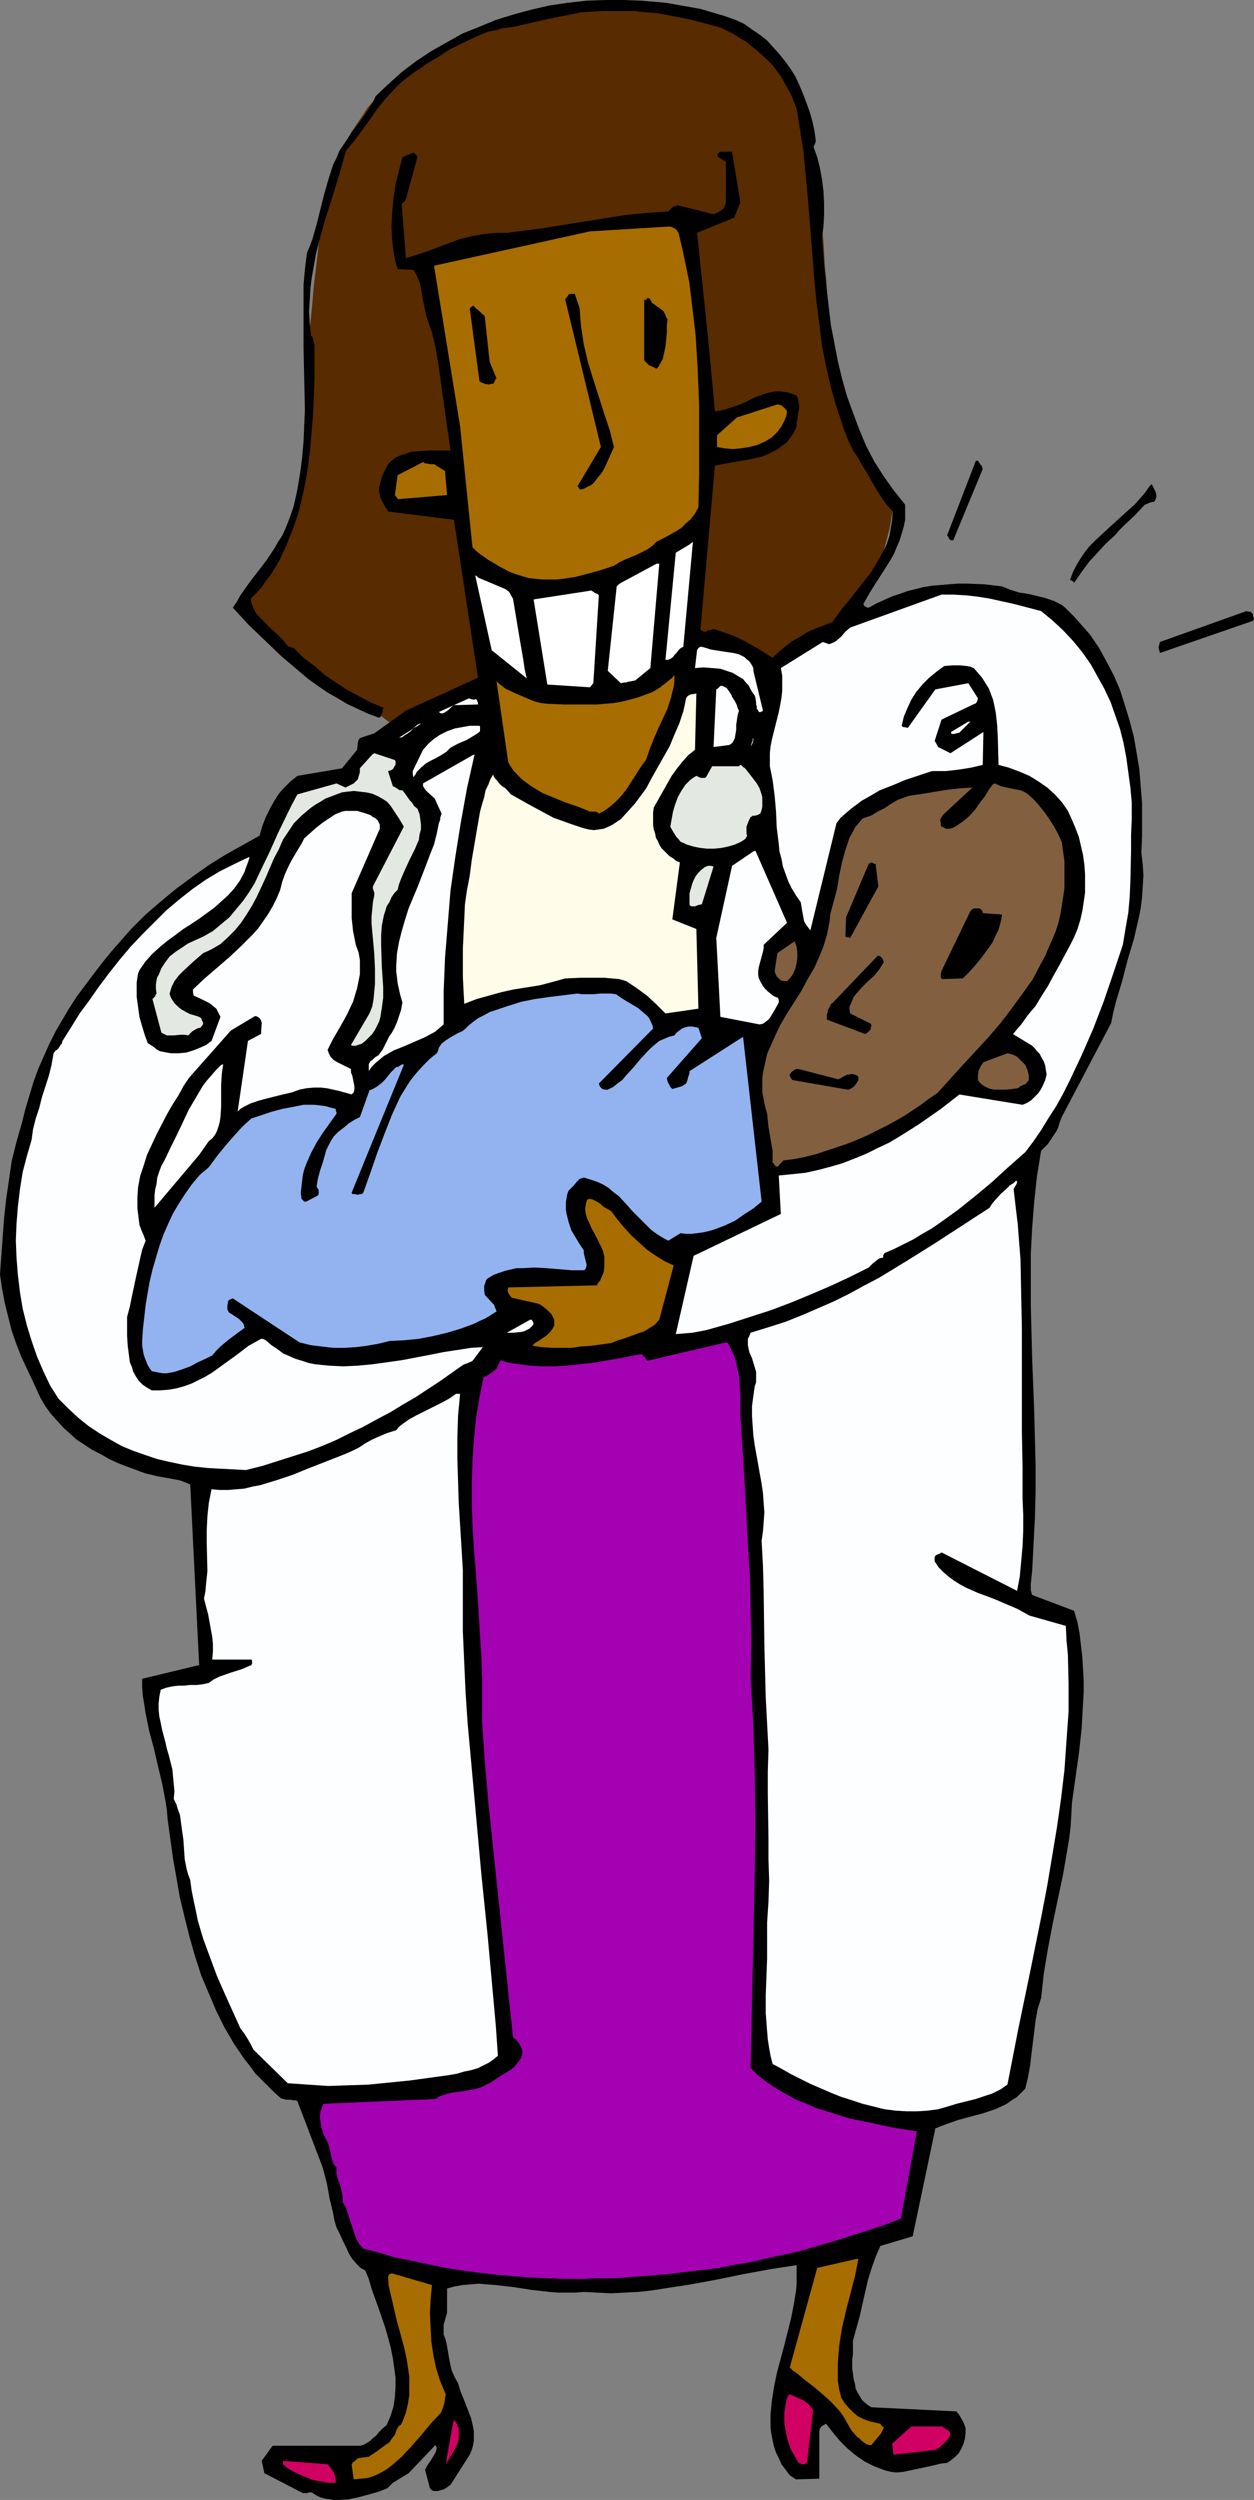
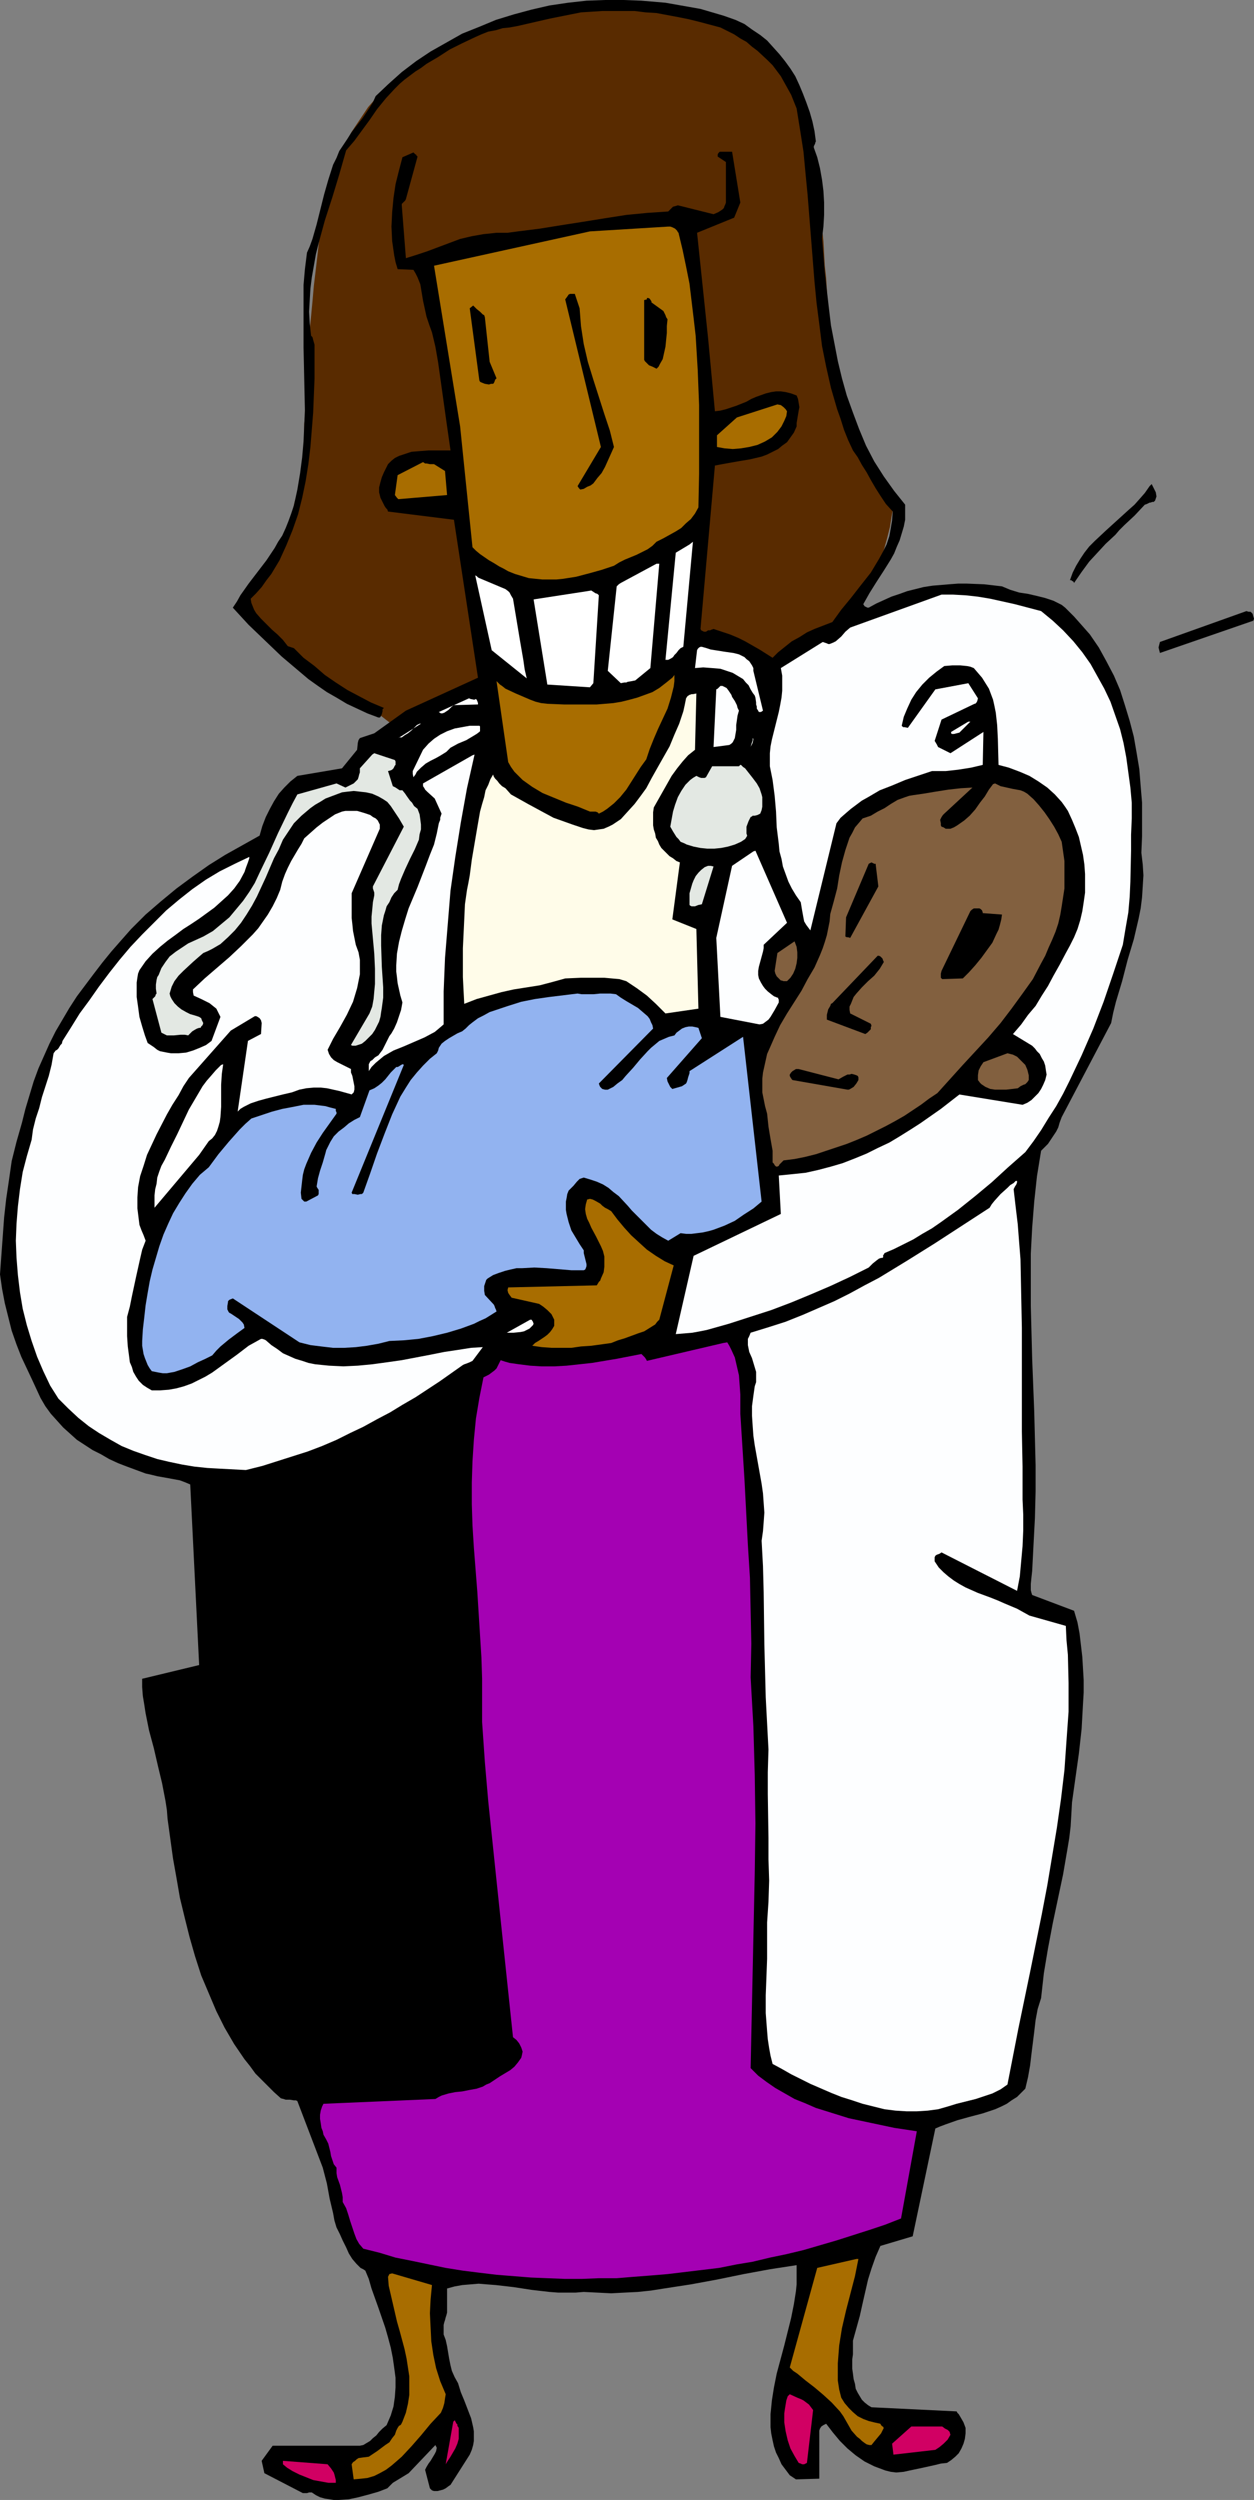
<svg xmlns="http://www.w3.org/2000/svg" xmlns:ns1="http://sodipodi.sourceforge.net/DTD/sodipodi-0.dtd" xmlns:ns2="http://www.inkscape.org/namespaces/inkscape" version="1.0" width="78.085mm" height="155.668mm" id="svg51" ns1:docname="Doctor &amp; Baby 2.wmf">
  <rect width="100%" height="100%" fill="#808080" stroke="none" />
  <ns1:namedview id="namedview51" pagecolor="#ffffff" bordercolor="#000000" borderopacity="0.25" ns2:showpageshadow="2" ns2:pageopacity="0.0" ns2:pagecheckerboard="0" ns2:deskcolor="#d1d1d1" ns2:document-units="mm" />
  <defs id="defs1">
    <pattern id="WMFhbasepattern" patternUnits="userSpaceOnUse" width="6" height="6" x="0" y="0" />
  </defs>
  <path style="fill:#592b00;fill-opacity:1;fill-rule:evenodd;stroke:none" d="m 132.532,2.262 h -0.162 -0.485 -0.646 l -0.97,0.162 -1.131,0.162 -1.455,0.162 -1.616,0.323 -1.778,0.323 -1.939,0.323 -1.939,0.646 -2.263,0.485 -2.263,0.808 -2.424,0.808 -2.424,0.808 -2.424,1.131 -2.586,1.293 -2.424,1.293 -2.586,1.454 -2.586,1.778 -2.424,1.778 -2.424,2.101 -2.424,2.101 -2.263,2.424 -2.263,2.585 -1.939,2.909 -1.939,2.909 -1.778,3.393 -0.808,1.616 -0.808,1.778 -0.646,1.939 -0.646,1.939 -0.646,1.939 -0.485,1.939 -0.485,2.101 -0.485,2.262 -0.323,2.101 -0.323,2.424 -0.485,4.525 -0.485,4.201 -0.485,4.04 -0.323,3.717 -0.323,3.393 -0.323,3.232 -0.162,3.07 -0.162,2.747 -0.323,2.585 v 2.424 l -0.162,2.262 -0.162,2.101 v 1.939 l -0.162,1.778 v 1.616 l -0.162,1.616 v 2.909 l -0.162,2.585 -0.162,2.585 -0.323,2.424 -0.323,2.424 -0.485,2.585 -0.323,1.454 -0.485,1.454 -0.323,1.454 -0.485,1.778 -0.485,1.616 -0.646,1.616 -0.485,1.616 -0.485,1.454 -1.131,2.585 -1.131,2.424 -0.97,2.101 -0.97,1.778 -1.131,1.454 -0.808,1.293 -0.97,1.131 -0.808,0.808 -0.646,0.646 -0.485,0.485 -0.485,0.323 -0.323,0.323 h -0.323 v 0 0.162 h 0.162 v 0.323 l 0.323,0.162 0.485,0.646 0.646,0.808 0.97,0.97 1.131,1.131 1.293,1.131 1.455,1.454 1.455,1.293 1.616,1.454 1.778,1.454 1.939,1.293 1.778,1.293 1.939,1.293 2.101,1.131 1.939,1.131 3.879,2.262 3.556,2.424 1.778,1.131 1.616,1.293 1.455,1.131 1.455,1.131 1.293,0.97 1.131,0.97 1.131,0.808 0.485,0.323 0.323,0.323 0.808,0.646 0.485,0.323 0.323,0.323 h 0.162 0.162 0.323 2.263 1.455 3.879 2.101 l 2.424,-0.162 h 2.586 2.748 l 2.909,-0.162 h 5.98 l 6.142,-0.162 6.142,-0.162 5.98,-0.162 2.909,-0.162 h 2.748 l 2.586,-0.162 h 2.424 2.263 l 1.939,-0.162 h 1.778 l 1.616,-0.162 h 1.131 0.485 0.323 0.646 l 0.162,-0.162 v 0 h 0.162 l 0.162,-0.162 0.485,-0.162 0.646,-0.485 0.646,-0.485 0.97,-0.485 0.97,-0.646 0.97,-0.646 1.293,-0.808 1.293,-0.808 2.748,-1.778 2.909,-2.101 3.071,-1.939 3.071,-1.939 2.909,-1.939 2.748,-1.939 1.293,-0.808 1.131,-0.808 1.131,-0.646 0.97,-0.646 0.97,-0.646 0.646,-0.485 0.646,-0.485 0.485,-0.162 0.162,-0.323 h 0.162 v 0 l 0.162,-0.323 0.162,-0.323 0.323,-0.646 0.323,-0.646 0.485,-0.808 0.485,-0.808 0.485,-0.97 0.646,-0.97 0.646,-1.131 1.293,-2.262 1.616,-2.424 1.455,-2.424 0.808,-1.131 0.808,-1.293 0.646,-1.293 0.646,-1.293 1.131,-3.07 0.808,-2.909 0.323,-1.293 0.323,-1.293 0.162,-1.131 0.162,-0.97 0.162,-0.97 0.162,-0.646 0.162,-0.485 v -0.162 h -0.162 v -0.162 l -0.162,-0.162 -0.323,-0.323 -0.162,-0.485 -0.323,-0.485 -0.485,-0.646 -0.323,-0.646 -0.485,-0.808 -0.485,-0.97 -1.131,-1.939 -1.131,-2.101 -1.293,-2.424 -1.293,-2.585 -1.131,-2.747 -1.293,-2.909 -1.131,-2.909 -0.97,-2.909 -0.97,-3.07 -0.646,-2.909 -0.485,-3.07 -0.323,-1.454 v -1.778 l -0.162,-1.939 -0.162,-2.101 -0.162,-2.262 -0.162,-2.424 -0.162,-2.424 -0.162,-2.747 -0.162,-2.747 -0.323,-2.909 -0.323,-5.817 -0.646,-6.14 -0.646,-6.14 -0.97,-6.14 -0.485,-2.909 -0.485,-2.909 -0.646,-2.747 -0.646,-2.747 -0.808,-2.585 -0.808,-2.424 -0.808,-2.262 -0.97,-2.262 -1.131,-1.939 -1.131,-1.778 -1.131,-1.616 -1.293,-1.454 -1.455,-1.131 -1.455,-0.808 -3.232,-1.293 -3.071,-1.131 -3.232,-0.97 -2.909,-0.97 -3.071,-0.808 -2.909,-0.646 -2.748,-0.646 -2.586,-0.485 -2.424,-0.485 -2.101,-0.323 -1.939,-0.323 -0.808,-0.162 -0.808,-0.162 h -0.646 L 145.138,0.162 h -0.485 -0.485 L 143.845,0 h -0.323 -0.162 z" id="path1" />
  <path style="fill:#000000;fill-opacity:1;fill-rule:evenodd;stroke:none" d="M 150.957,0.162 146.755,0 h -4.364 l -4.364,0.162 -4.364,0.485 -4.364,0.646 -4.202,0.97 -4.202,1.131 -4.202,1.293 -3.879,1.616 -4.041,1.616 -3.717,2.101 -3.717,2.101 -3.394,2.262 -3.394,2.585 -3.071,2.747 -3.071,2.909 -0.646,1.454 -0.808,1.293 -1.616,2.424 -1.778,2.262 -0.97,1.293 -0.808,1.293 -0.97,1.454 -0.97,1.454 -0.646,1.616 -0.808,1.616 -1.131,3.555 -0.97,3.393 -1.778,7.11 -0.97,3.393 -0.646,1.778 -0.646,1.454 -0.485,3.878 -0.323,3.717 v 3.717 3.717 7.272 l 0.162,7.433 0.162,7.433 -0.162,3.555 -0.162,3.717 -0.323,3.717 -0.485,3.717 -0.646,3.878 -0.808,3.717 -0.646,1.939 -0.646,1.778 -0.646,1.616 -0.808,1.778 -0.97,1.454 -0.808,1.454 -1.939,2.909 -2.101,2.747 -2.101,2.747 -1.939,2.747 -0.808,1.454 -0.97,1.454 3.717,4.04 3.879,3.717 3.879,3.717 4.202,3.555 2.101,1.778 2.263,1.616 2.101,1.454 2.263,1.293 2.424,1.454 2.424,1.131 2.424,1.131 2.586,0.97 h 0.323 l 0.162,-0.162 0.162,-0.323 0.162,-0.323 0.162,-0.646 v -0.485 l 0.323,-0.323 -3.071,-1.293 -2.748,-1.454 -2.748,-1.454 -2.748,-1.778 -2.586,-1.778 -2.424,-2.101 -2.586,-1.939 -2.263,-2.262 -0.97,-0.323 -0.485,-0.162 v 0 l -1.131,-1.454 -1.293,-1.293 -1.293,-1.131 -1.293,-1.293 -1.293,-1.293 -1.131,-1.293 -0.485,-0.808 -0.323,-0.808 -0.323,-0.808 -0.162,-0.97 1.293,-1.293 1.293,-1.454 1.131,-1.616 1.131,-1.454 0.97,-1.616 0.97,-1.616 0.808,-1.778 0.808,-1.778 1.455,-3.555 1.293,-3.717 0.97,-3.878 0.808,-3.878 0.646,-4.04 0.485,-4.04 0.323,-4.04 0.323,-4.04 0.162,-4.04 0.162,-4.04 v -4.04 -3.878 l -0.323,-1.131 -0.162,-0.646 -0.323,-0.323 -0.323,-2.909 -0.162,-2.747 0.162,-2.747 0.162,-2.747 0.323,-2.585 0.485,-2.747 0.485,-2.747 0.646,-2.585 1.455,-5.333 1.778,-5.494 1.616,-5.333 1.616,-5.656 1.939,-2.262 1.778,-2.424 1.778,-2.424 1.778,-2.585 2.101,-2.585 2.101,-2.262 1.131,-1.131 1.131,-0.97 1.293,-0.97 1.293,-0.97 1.293,-0.808 1.293,-0.97 2.748,-1.616 2.748,-1.778 2.909,-1.454 3.071,-1.454 1.455,-0.646 1.616,-0.646 1.778,-0.323 1.616,-0.485 1.616,-0.162 1.778,-0.323 7.758,-1.778 2.424,-0.485 2.424,-0.485 2.424,-0.485 2.586,-0.162 2.424,-0.162 h 2.586 2.586 2.424 l 2.586,0.323 2.586,0.162 2.586,0.485 2.586,0.485 2.424,0.485 2.586,0.646 2.424,0.646 2.424,0.646 1.616,0.808 1.616,0.808 1.455,0.97 1.455,0.808 1.293,1.131 1.293,0.97 2.424,2.262 1.131,1.131 0.97,1.293 0.97,1.293 0.808,1.454 0.808,1.454 0.808,1.454 0.646,1.616 0.646,1.616 0.808,5.009 0.808,5.171 0.485,5.171 0.485,5.009 0.808,10.18 0.808,10.18 0.485,5.009 0.646,5.009 0.646,5.171 0.97,4.848 1.131,5.009 1.455,5.009 0.808,2.262 0.808,2.585 0.97,2.424 1.131,2.424 1.131,1.616 0.97,1.778 1.131,1.778 0.97,1.778 1.131,1.939 1.131,1.778 1.293,1.939 1.616,1.778 -0.162,2.101 -0.323,1.939 -0.323,1.778 -0.646,1.939 -0.808,1.616 -0.97,1.778 -1.939,3.232 -2.424,3.07 -2.263,2.909 -2.263,2.747 -2.101,2.909 -2.101,0.808 -2.101,0.808 -1.778,0.808 -1.778,1.131 -1.778,0.97 -1.616,1.293 -1.616,1.293 -1.293,1.293 -3.071,-1.939 -3.394,-1.939 -1.616,-0.808 -1.939,-0.808 -1.939,-0.646 -1.939,-0.646 -0.485,0.162 -0.323,0.162 h -0.485 l -0.485,0.323 h -0.485 l -0.323,-0.162 -0.323,-0.162 -0.162,-0.323 3.394,-38.459 2.586,-0.485 2.748,-0.485 2.909,-0.485 2.748,-0.646 1.293,-0.485 1.293,-0.646 1.293,-0.646 0.97,-0.808 1.131,-0.808 0.808,-1.131 0.808,-1.131 0.646,-1.454 v -0.808 l 0.162,-0.97 0.323,-1.939 0.162,-0.808 -0.162,-0.97 -0.162,-0.97 -0.323,-0.808 -1.293,-0.485 -1.293,-0.323 -1.131,-0.162 h -1.131 l -1.131,0.162 -1.293,0.323 -2.263,0.808 -1.131,0.485 -1.131,0.646 -2.424,0.97 -2.424,0.808 -1.293,0.323 -1.293,0.162 -1.616,-17.29 -2.586,-24.723 8.728,-3.555 1.455,-3.555 -1.939,-11.958 h -2.748 -0.162 l -0.323,0.323 -0.162,0.323 v 0.485 l 0.97,0.646 0.97,0.646 v 9.534 l -0.162,0.485 -0.162,0.323 -0.162,0.485 -0.323,0.323 -0.485,0.323 -0.485,0.323 -1.131,0.485 -8.404,-2.101 -0.485,0.162 -0.646,0.162 -0.485,0.485 -0.646,0.646 -2.424,0.162 -2.424,0.162 -5.01,0.485 -5.172,0.808 -5.01,0.808 -5.172,0.808 -5.01,0.808 -5.172,0.646 -2.424,0.323 h -2.586 l -1.455,0.162 -1.616,0.162 -2.748,0.485 -2.748,0.646 -2.586,0.97 -2.586,0.97 -2.586,0.97 -2.424,0.808 -2.586,0.808 -0.97,-12.443 v -0.323 l 0.323,-0.323 0.323,-0.323 0.162,-0.162 0.162,-0.323 2.748,-10.019 -0.162,-0.162 -0.162,-0.162 v -0.162 h -0.162 l -0.162,-0.162 -0.323,-0.323 -2.586,1.131 -0.808,3.07 -0.808,3.232 -0.485,3.232 -0.323,3.393 -0.162,3.393 0.162,3.393 0.485,3.393 0.323,1.616 0.485,1.616 3.717,0.162 0.485,0.808 0.485,0.97 0.646,1.616 0.323,1.939 0.323,1.939 0.808,3.717 0.646,1.939 0.646,1.778 0.808,3.393 0.646,3.717 0.97,6.948 0.97,6.948 0.97,6.787 h -1.455 -3.717 l -2.101,0.162 -1.939,0.162 -0.97,0.323 -0.97,0.323 -0.97,0.323 -0.97,0.485 -0.808,0.646 -0.808,0.808 -0.97,1.939 -0.485,1.131 -0.323,1.131 -0.323,1.293 v 1.131 l 0.323,1.293 0.323,0.646 0.323,0.646 0.323,0.646 0.323,0.485 0.323,0.323 0.162,0.485 15.516,1.939 5.657,37.166 -16.971,7.756 -7.435,5.332 -3.394,1.131 -0.323,0.485 -0.162,0.646 -0.162,1.616 -3.556,4.363 -10.506,1.778 -1.616,1.293 -1.455,1.454 -1.293,1.454 -1.131,1.778 -0.97,1.778 -0.97,1.939 -0.808,2.101 -0.646,2.262 -4.041,2.262 -4.041,2.262 -3.879,2.424 -3.879,2.747 -3.717,2.747 -3.717,3.07 -3.556,3.07 -3.394,3.393 -2.424,2.747 -2.263,2.585 -2.101,2.585 -2.101,2.747 -1.939,2.585 -1.939,2.585 -1.778,2.747 -1.616,2.747 -1.616,2.747 -1.455,2.909 -1.293,2.909 -1.293,2.909 -1.131,3.07 -0.97,3.232 -0.97,3.232 -0.808,3.232 -0.646,2.262 -0.646,2.262 -1.131,4.525 -0.646,4.525 -0.646,4.363 -0.485,4.363 -0.646,8.888 L 0,299.913 l 0.485,3.393 0.646,3.393 0.808,3.232 0.808,3.232 1.131,3.232 1.131,2.909 1.293,2.747 1.293,2.747 0.97,2.101 0.97,2.101 1.131,1.939 1.293,1.778 1.455,1.616 1.455,1.616 1.616,1.454 1.616,1.454 3.717,2.424 1.939,0.97 1.939,1.131 2.101,0.97 2.101,0.808 4.364,1.616 1.455,0.323 1.293,0.323 2.748,0.485 2.586,0.485 1.293,0.485 1.131,0.485 2.101,42.498 -13.415,3.232 v 1.939 l 0.162,2.101 0.323,1.939 0.323,2.101 0.808,4.04 1.131,4.201 0.97,4.201 0.97,4.04 0.808,4.201 0.323,2.101 0.162,2.101 0.646,4.686 0.646,4.686 0.808,4.525 0.808,4.686 1.131,4.686 1.131,4.525 1.293,4.525 1.455,4.525 1.778,4.201 1.778,4.201 1.939,3.878 2.263,3.878 2.424,3.555 1.293,1.616 1.293,1.778 1.455,1.454 1.455,1.454 1.455,1.454 1.616,1.454 0.646,0.162 0.485,0.162 h 0.97 l 0.97,0.162 h 0.485 l 0.323,0.162 5.98,15.674 0.97,3.717 0.646,3.555 0.808,3.393 0.323,1.778 0.485,1.616 0.808,1.616 0.646,1.454 0.808,1.616 0.646,1.454 0.808,1.293 0.97,1.131 0.485,0.485 0.485,0.485 0.646,0.323 0.485,0.323 0.808,1.939 0.646,2.262 1.616,4.525 1.616,4.686 0.646,2.262 0.646,2.424 0.485,2.424 0.323,2.262 0.323,2.424 v 2.262 l -0.162,2.262 -0.323,2.262 -0.646,2.101 -0.485,1.131 -0.485,1.131 -0.97,0.808 -0.808,0.808 -0.646,0.808 -0.808,0.646 -0.646,0.646 -0.808,0.485 -0.808,0.485 -0.808,0.162 H 64.165 l -2.586,3.555 0.646,2.909 9.051,4.686 h 0.485 0.485 l 0.485,-0.162 h 0.646 l 0.97,0.646 0.97,0.485 1.131,0.323 1.131,0.162 0.97,0.162 h 1.131 l 2.424,-0.162 2.263,-0.485 2.424,-0.646 2.263,-0.646 2.101,-0.808 0.485,-0.485 0.323,-0.323 0.323,-0.323 0.162,-0.162 3.717,-2.262 6.303,-6.625 0.162,0.323 0.162,0.323 -0.162,0.808 -0.323,0.646 -0.485,0.808 -0.485,0.808 -0.485,0.646 -0.485,0.808 -0.323,0.646 1.131,4.363 0.485,0.485 0.485,0.162 h 0.808 l 0.646,-0.162 0.646,-0.162 0.646,-0.323 0.646,-0.485 0.485,-0.323 4.525,-7.11 0.485,-1.131 0.323,-1.131 0.162,-0.97 v -1.131 -1.131 l -0.162,-0.97 -0.485,-2.101 -0.808,-2.101 -0.808,-2.101 -0.808,-1.939 -0.646,-2.101 -0.808,-1.454 -0.646,-1.454 -0.323,-1.293 -0.323,-1.616 -0.485,-2.909 -0.323,-1.454 -0.485,-1.293 v -0.808 -0.808 -0.646 l 0.162,-0.646 0.162,-0.485 0.162,-0.646 0.162,-0.485 0.162,-0.646 v -5.656 l 1.778,-0.485 1.778,-0.323 1.939,-0.162 1.939,-0.162 1.939,0.162 2.101,0.162 4.202,0.485 4.202,0.646 4.202,0.485 2.101,0.162 h 2.101 1.939 l 1.939,-0.162 3.232,0.162 3.232,0.162 3.071,-0.162 3.232,-0.162 3.071,-0.323 3.071,-0.485 6.303,-0.97 6.142,-1.131 6.303,-1.293 6.142,-1.131 6.303,-0.97 v 1.454 1.616 1.454 l -0.162,1.616 -0.485,3.07 -0.646,3.232 -1.616,6.464 -1.778,6.625 -0.646,3.232 -0.485,3.07 -0.323,3.232 v 1.616 1.454 l 0.162,1.454 0.323,1.616 0.323,1.454 0.485,1.454 0.646,1.293 0.646,1.454 0.97,1.293 0.97,1.293 0.485,0.323 0.485,0.323 0.485,0.323 v 0 h 0.162 l 5.334,-0.162 v -11.311 l 0.162,-0.485 0.323,-0.485 0.485,-0.323 0.646,-0.323 1.616,2.101 1.616,1.939 1.778,1.778 1.939,1.616 2.101,1.454 2.263,1.131 1.293,0.485 1.293,0.485 1.293,0.323 1.293,0.162 1.778,-0.162 1.455,-0.323 3.071,-0.646 2.909,-0.646 1.293,-0.323 1.455,-0.162 0.97,-0.646 0.97,-0.808 0.808,-0.808 0.646,-1.131 0.485,-1.131 0.323,-1.131 0.162,-1.293 v -1.293 l -0.485,-1.293 -0.646,-1.131 -0.485,-0.808 -0.323,-0.323 -0.162,-0.323 -20.041,-0.97 -0.808,-0.485 -0.808,-0.646 -0.646,-0.646 -0.485,-0.808 -0.485,-0.808 -0.485,-0.97 -0.162,-1.131 -0.323,-1.131 -0.162,-1.293 -0.162,-1.131 v -1.131 -1.131 l 0.162,-1.131 v -1.131 -0.97 -1.131 l 0.808,-2.909 0.808,-2.909 0.646,-2.909 1.293,-5.656 0.808,-2.585 0.97,-2.747 1.131,-2.585 7.596,-2.262 5.334,-25.37 1.131,-0.485 1.293,-0.485 2.748,-0.97 2.909,-0.808 3.071,-0.808 2.909,-0.97 1.455,-0.646 1.293,-0.646 1.131,-0.808 1.293,-0.808 0.97,-0.97 0.97,-0.97 0.646,-2.747 0.485,-2.747 0.323,-2.747 0.323,-2.585 0.323,-2.585 0.323,-2.747 0.485,-2.585 0.808,-2.585 0.323,-2.909 0.323,-2.909 0.97,-5.817 1.131,-5.979 2.424,-11.473 0.97,-5.656 0.485,-2.909 0.323,-2.747 0.162,-2.747 0.162,-2.909 1.616,-11.473 0.646,-5.817 0.323,-5.817 0.162,-2.747 v -2.909 l -0.162,-2.747 -0.162,-2.747 -0.323,-2.747 -0.323,-2.747 -0.485,-2.585 -0.808,-2.747 -9.859,-3.717 -0.162,-0.485 -0.162,-0.646 v -1.454 l 0.162,-1.616 0.162,-1.454 0.323,-6.302 0.323,-6.14 0.162,-6.302 v -6.14 l -0.323,-12.604 -0.485,-12.443 -0.323,-12.443 v -6.14 -6.14 l 0.323,-6.14 0.485,-6.14 0.646,-5.979 0.97,-5.979 0.808,-0.808 0.808,-0.808 0.646,-0.97 0.646,-0.97 0.646,-0.97 0.485,-0.97 0.323,-1.131 0.485,-1.293 11.637,-22.138 0.485,-2.424 0.646,-2.585 1.455,-4.848 1.293,-5.009 1.455,-4.848 1.131,-4.848 0.485,-2.424 0.323,-2.585 0.162,-2.585 0.162,-2.585 -0.162,-2.585 -0.323,-2.747 0.162,-3.878 v -3.878 -4.04 l -0.323,-3.878 -0.323,-4.04 -0.646,-3.878 -0.646,-3.717 -0.97,-3.717 -1.131,-3.717 -1.131,-3.555 -1.455,-3.393 -1.778,-3.393 -1.778,-3.232 -2.101,-3.07 -2.424,-2.747 -1.293,-1.454 -1.293,-1.293 -0.808,-0.808 -0.808,-0.646 -0.97,-0.485 -0.97,-0.485 -1.939,-0.646 -1.939,-0.485 -2.101,-0.485 -2.101,-0.323 -2.101,-0.646 -1.939,-0.808 -4.202,-0.485 -4.041,-0.162 h -2.101 l -2.101,0.162 -1.939,0.162 -1.939,0.162 -2.101,0.323 -1.939,0.485 -1.939,0.485 -1.778,0.646 -1.939,0.646 -1.778,0.808 -1.778,0.808 -1.778,0.97 h -0.323 l -0.323,-0.162 -0.323,-0.162 -0.323,-0.485 1.455,-2.585 1.616,-2.585 1.778,-2.747 1.616,-2.585 0.808,-1.454 0.646,-1.616 0.646,-1.454 0.485,-1.616 0.485,-1.616 0.323,-1.616 v -1.778 -1.778 l -1.293,-1.616 -1.293,-1.616 -2.424,-3.393 -2.263,-3.555 -1.939,-3.717 -1.616,-3.878 -1.455,-3.878 -1.455,-4.04 -1.131,-4.04 -0.97,-4.04 -0.808,-4.201 -0.808,-4.201 -0.485,-4.04 -0.485,-4.201 -0.485,-4.201 -0.323,-4.04 -0.323,-4.04 0.323,-2.747 0.162,-2.747 v -2.909 l -0.162,-2.747 -0.323,-2.585 -0.485,-2.747 -0.646,-2.585 -0.808,-2.262 v -0.323 l 0.162,-0.323 0.162,-0.323 v -0.162 l 0.162,-0.323 -0.323,-2.424 -0.485,-2.262 -0.646,-2.262 -0.808,-2.262 -0.808,-2.101 -0.808,-1.939 -0.97,-2.101 -1.131,-1.778 -1.293,-1.778 -1.293,-1.616 -1.455,-1.616 -1.455,-1.616 -1.616,-1.293 -1.939,-1.293 -1.778,-1.293 -2.101,-0.97 -2.748,-0.97 -2.748,-0.808 -2.748,-0.808 -2.748,-0.485 -2.748,-0.485 -2.748,-0.485 z" id="path2" />
  <path style="fill:#a86d00;fill-opacity:1;fill-rule:evenodd;stroke:none" d="m 157.26,53.325 -18.425,1.131 -36.689,8.08 6.142,37.812 2.909,28.44 0.808,0.808 0.97,0.808 2.101,1.454 1.131,0.646 1.293,0.808 0.97,0.485 1.131,0.646 1.616,0.646 1.616,0.485 1.616,0.485 1.616,0.162 1.616,0.162 h 1.616 1.616 l 1.616,-0.162 3.071,-0.485 3.071,-0.808 2.909,-0.808 2.909,-0.97 1.293,-0.808 1.293,-0.646 2.748,-1.131 1.293,-0.646 1.293,-0.646 1.131,-0.808 0.97,-0.97 1.616,-0.808 1.455,-0.808 1.455,-0.808 1.293,-0.808 1.131,-1.131 1.131,-0.97 0.97,-1.293 0.808,-1.454 0.162,-7.918 v -8.08 -8.08 l -0.323,-8.241 -0.485,-8.08 -0.485,-4.201 -0.485,-4.04 -0.485,-4.04 -0.808,-4.04 -0.808,-3.878 -0.97,-4.04 -0.162,-0.162 -0.162,-0.323 -0.485,-0.485 -0.646,-0.323 -0.485,-0.162 z" id="path3" />
  <path style="fill:#000000;fill-opacity:1;fill-rule:evenodd;stroke:none" d="m 134.633,69.161 h -0.485 l -0.323,0.162 -0.323,0.485 -0.485,0.646 8.404,34.742 -5.495,9.211 0.323,0.485 0.323,0.323 0.808,-0.162 0.808,-0.485 0.808,-0.323 0.646,-0.485 0.97,-1.293 0.97,-1.131 0.808,-1.454 1.455,-3.232 0.646,-1.454 -0.97,-3.878 -1.293,-3.878 -1.293,-4.04 -1.293,-4.04 -1.293,-4.201 -0.97,-4.201 -0.323,-2.101 -0.323,-2.101 -0.162,-2.101 -0.162,-2.101 -1.131,-3.393 z" id="path4" />
  <path style="fill:#000000;fill-opacity:1;fill-rule:evenodd;stroke:none" d="m 152.25,70.454 -0.646,0.162 v 14.058 l 0.162,0.323 0.323,0.323 0.646,0.646 0.808,0.323 0.97,0.485 0.485,-0.485 0.323,-0.646 0.646,-1.131 0.323,-1.454 0.323,-1.454 0.323,-3.232 v -1.616 l 0.162,-1.616 -0.323,-0.485 -0.162,-0.485 -0.485,-0.97 -2.909,-2.101 h 0.162 l -0.162,-0.323 -0.323,-0.485 -0.323,-0.162 h -0.162 -0.162 z" id="path5" />
  <path style="fill:#000000;fill-opacity:1;fill-rule:evenodd;stroke:none" d="m 110.551,72.554 2.263,16.967 0.162,0.323 0.323,0.162 0.808,0.323 0.97,0.162 0.485,-0.162 h 0.485 l 0.162,-0.162 0.162,-0.323 0.162,-0.485 0.323,-0.323 -1.616,-3.878 -1.131,-10.503 -0.162,-0.485 -0.323,-0.162 -0.646,-0.646 -0.808,-0.646 -0.808,-0.808 z" id="path6" />
  <path style="fill:#a86d00;fill-opacity:1;fill-rule:evenodd;stroke:none" d="m 182.958,95.177 -9.536,3.07 -4.687,4.201 v 2.747 l 1.778,0.323 1.939,0.162 1.939,-0.162 1.939,-0.323 1.939,-0.485 1.778,-0.808 1.616,-0.97 0.646,-0.646 0.646,-0.646 0.97,-1.293 0.646,-1.293 0.485,-1.131 0.162,-1.131 -0.323,-0.485 -0.485,-0.485 -0.646,-0.485 z" id="path7" />
-   <path style="fill:#000000;fill-opacity:1;fill-rule:evenodd;stroke:none" d="m 229.668,108.428 -6.788,17.613 0.323,0.323 0.162,0.485 0.485,0.323 h 0.162 0.323 l 6.95,-16.805 -0.162,-0.323 v -0.323 l -0.323,-0.323 -0.323,-0.485 -0.323,-0.485 z" id="path8" />
  <path style="fill:#a86d00;fill-opacity:1;fill-rule:evenodd;stroke:none" d="m 101.177,109.236 -0.808,-0.162 h -0.323 l -0.485,-0.323 -5.98,3.07 -0.646,4.686 0.485,0.646 0.323,0.323 11.475,-0.97 -0.485,-5.656 -2.586,-1.616 z" id="path9" />
  <path style="fill:#000000;fill-opacity:1;fill-rule:evenodd;stroke:none" d="m 270.559,114.407 -1.131,1.616 -1.131,1.293 -1.293,1.454 -1.455,1.293 -5.334,4.848 -2.586,2.424 -1.293,1.293 -1.131,1.454 -0.97,1.454 -0.97,1.616 -0.808,1.616 -0.646,1.778 h 0.323 l 0.162,0.162 0.323,0.162 0.162,0.323 1.778,-2.585 1.778,-2.424 1.939,-2.101 1.939,-2.101 2.263,-2.101 0.97,-1.131 1.131,-1.131 2.424,-2.262 2.424,-2.585 0.485,-0.162 0.323,-0.162 0.323,-0.162 h 0.162 l 0.485,-0.162 h 0.323 l 0.323,-0.323 0.162,-0.485 0.162,-0.485 -0.162,-0.97 -0.485,-0.97 -0.485,-0.97 z" id="path10" />
  <path style="fill:#ffffff;fill-opacity:1;fill-rule:evenodd;stroke:none" d="m 162.271,128.142 -3.232,1.939 -2.424,25.208 h 0.646 l 0.646,-0.323 0.485,-0.323 0.323,-0.485 0.485,-0.485 0.485,-0.646 0.485,-0.485 0.646,-0.323 2.263,-24.723 z" id="path11" />
  <path style="fill:#ffffff;fill-opacity:1;fill-rule:evenodd;stroke:none" d="m 154.513,132.666 -8.404,4.525 -0.485,0.323 -0.485,0.485 -2.101,19.876 3.071,2.909 0.808,-0.162 h 0.485 l 0.323,-0.162 0.97,-0.162 0.808,-0.162 3.556,-2.909 2.101,-24.562 z" id="path12" />
  <path style="fill:#ffffff;fill-opacity:1;fill-rule:evenodd;stroke:none" d="m 111.844,135.413 3.879,17.613 8.243,6.625 -0.485,-2.101 -0.323,-2.262 -0.808,-4.686 -0.808,-4.848 -0.808,-4.848 -0.485,-0.808 -0.323,-0.646 -0.323,-0.323 -0.646,-0.485 v 0 l -6.142,-2.585 -0.323,-0.162 -0.162,-0.162 -0.162,-0.162 z" id="path13" />
  <path style="fill:#ffffff;fill-opacity:1;fill-rule:evenodd;stroke:none" d="m 138.189,139.13 -12.607,1.939 3.232,20.037 10.021,0.646 0.808,-0.97 1.293,-20.684 -0.323,-0.323 -0.485,-0.162 -0.485,-0.323 -0.485,-0.323 z" id="path14" />
  <path style="fill:#fdfeff;fill-opacity:1;fill-rule:evenodd;stroke:none" d="m 221.587,139.938 -21.496,7.756 -1.131,0.97 -0.97,1.131 -1.293,1.131 -0.646,0.323 -0.808,0.323 h -0.323 l -0.323,-0.162 -0.97,-0.323 -9.859,6.14 0.323,1.778 v 1.778 1.778 l -0.162,1.616 -0.323,1.778 -0.323,1.616 -1.616,6.464 -0.323,1.616 -0.162,1.616 v 1.616 1.454 l 0.323,1.616 0.323,1.616 0.485,3.717 0.323,3.717 0.162,3.717 0.485,3.878 0.162,1.778 0.485,1.778 0.323,1.778 0.646,1.778 0.646,1.778 0.808,1.616 0.97,1.616 1.131,1.616 0.323,1.939 0.323,1.778 0.162,0.808 0.485,0.808 0.485,0.646 0.485,0.646 6.142,-25.208 0.97,-1.293 1.293,-1.131 1.131,-0.97 1.293,-0.97 1.293,-0.97 1.455,-0.808 2.748,-1.616 2.909,-1.131 3.071,-1.293 6.303,-2.101 h 1.616 1.616 l 2.909,-0.323 3.071,-0.485 2.748,-0.646 0.162,-7.756 -7.758,5.009 -2.909,-1.454 -0.162,-0.323 -0.162,-0.323 -0.485,-0.808 1.616,-5.009 7.758,-3.717 h 0.162 l 0.323,-0.323 0.162,-0.323 0.162,-0.646 -2.263,-3.555 -7.758,1.454 -6.465,9.049 -0.808,-0.162 h -0.323 l -0.323,-0.323 0.485,-2.101 0.808,-1.939 0.97,-2.101 1.131,-1.778 1.455,-1.778 1.616,-1.616 1.778,-1.454 1.778,-1.293 1.939,-0.162 h 1.778 l 1.616,0.162 0.808,0.162 0.808,0.323 0.97,1.131 0.97,1.131 0.808,1.293 0.808,1.293 0.485,1.293 0.485,1.293 0.323,1.454 0.323,1.616 0.323,2.909 0.162,3.232 0.162,6.14 2.424,0.646 2.586,0.97 2.263,0.97 2.101,1.293 2.101,1.454 1.778,1.616 1.616,1.778 0.808,1.131 0.646,0.97 0.97,2.101 0.808,1.939 0.808,2.101 0.485,2.101 0.485,2.101 0.323,2.262 0.162,2.262 v 2.101 2.262 l -0.323,2.262 -0.323,2.101 -0.485,2.101 -0.646,2.101 -0.808,1.939 -0.97,1.939 -0.97,1.778 -1.455,2.747 -1.455,2.585 -1.293,2.424 -1.455,2.262 -1.455,2.424 -1.778,2.101 -1.616,2.262 -1.939,2.262 4.525,2.747 0.646,0.646 0.485,0.646 0.646,0.646 0.485,0.97 0.485,0.808 0.323,0.97 0.162,1.131 0.162,0.97 -0.323,1.293 -0.485,1.131 -0.485,0.97 -0.646,0.97 -0.808,0.808 -0.808,0.808 -0.97,0.646 -1.131,0.485 -14.869,-2.424 -4.364,3.393 -4.849,3.393 -2.263,1.454 -2.586,1.616 -2.424,1.454 -2.748,1.293 -2.586,1.293 -2.748,1.131 -2.909,1.131 -2.748,0.808 -3.071,0.808 -2.909,0.646 -3.071,0.323 -3.232,0.323 0.485,9.049 -20.526,9.857 -4.202,18.421 1.939,-0.162 1.939,-0.162 1.778,-0.323 1.616,-0.323 5.172,-1.454 5.01,-1.616 5.01,-1.616 4.687,-1.778 4.687,-1.939 4.525,-1.939 4.525,-2.101 4.525,-2.262 0.97,-0.97 0.808,-0.646 0.646,-0.485 0.485,-0.162 h 0.323 l 0.162,-0.162 v -0.162 -0.162 -0.162 l 0.162,-0.162 0.162,-0.323 2.263,-0.97 2.263,-1.131 2.263,-1.131 2.101,-1.293 2.263,-1.293 2.101,-1.454 4.041,-2.909 4.041,-3.232 3.879,-3.232 1.939,-1.778 1.939,-1.778 4.041,-3.555 1.939,-2.585 1.778,-2.585 1.778,-2.909 1.778,-2.747 1.616,-2.909 1.455,-2.909 1.455,-3.07 1.455,-3.07 2.748,-6.302 2.424,-6.302 2.263,-6.625 2.263,-6.787 0.323,-1.939 0.323,-1.939 0.646,-3.717 0.323,-3.717 0.162,-3.555 0.162,-7.272 v -3.717 l 0.162,-3.878 v -3.717 l -0.323,-3.555 -0.485,-3.555 -0.485,-3.555 -0.646,-3.393 -0.808,-3.232 -1.131,-3.232 -1.131,-3.232 -1.455,-3.07 -1.616,-2.909 -1.616,-2.909 -1.939,-2.747 -2.101,-2.585 -2.424,-2.585 -2.424,-2.262 -2.748,-2.262 -6.142,-1.616 -2.909,-0.646 -2.909,-0.646 -2.909,-0.485 -2.909,-0.323 -2.909,-0.162 z" id="path15" />
  <path style="fill:#000000;fill-opacity:1;fill-rule:evenodd;stroke:none" d="m 293.348,143.816 -20.365,7.272 -0.162,0.646 -0.162,0.646 0.162,0.646 0.162,0.646 21.981,-7.595 0.162,-0.485 -0.162,-0.485 -0.162,-0.646 -0.485,-0.485 h -0.162 -0.323 z" id="path16" />
-   <path style="fill:#ffffff;fill-opacity:1;fill-rule:evenodd;stroke:none" d="m 165.18,152.219 h -0.323 l -0.323,0.162 -0.323,0.323 -0.162,0.323 -0.485,4.201 1.939,-0.162 2.101,0.162 1.939,0.162 1.939,0.646 0.97,0.323 0.808,0.485 0.808,0.485 0.808,0.485 0.646,0.808 0.646,0.646 0.485,0.97 0.485,0.808 0.485,0.646 0.162,0.485 0.162,1.131 v 0.485 l 0.162,0.485 v 0.485 l 0.323,0.485 0.162,0.323 h 0.162 0.323 l 0.485,-0.323 -2.263,-9.372 v -0.646 l -0.323,-0.646 -0.323,-0.485 -0.323,-0.485 -0.646,-0.485 -0.485,-0.485 -0.646,-0.323 -0.646,-0.323 -1.293,-0.323 -2.263,-0.323 -0.97,-0.162 -2.101,-0.323 -0.97,-0.323 z" id="path17" />
+   <path style="fill:#ffffff;fill-opacity:1;fill-rule:evenodd;stroke:none" d="m 165.18,152.219 h -0.323 l -0.323,0.162 -0.323,0.323 -0.162,0.323 -0.485,4.201 1.939,-0.162 2.101,0.162 1.939,0.162 1.939,0.646 0.97,0.323 0.808,0.485 0.808,0.485 0.808,0.485 0.646,0.808 0.646,0.646 0.485,0.97 0.485,0.808 0.485,0.646 0.162,0.485 0.162,1.131 v 0.485 l 0.162,0.485 v 0.485 l 0.323,0.485 0.162,0.323 h 0.162 0.323 l 0.485,-0.323 -2.263,-9.372 v -0.646 l -0.323,-0.646 -0.323,-0.485 -0.323,-0.485 -0.646,-0.485 -0.485,-0.485 -0.646,-0.323 -0.646,-0.323 -1.293,-0.323 -2.263,-0.323 -0.97,-0.162 -2.101,-0.323 -0.97,-0.323 " id="path17" />
  <path style="fill:#a86d00;fill-opacity:1;fill-rule:evenodd;stroke:none" d="m 158.23,159.49 -1.616,1.293 -1.455,1.131 -1.616,0.97 -1.778,0.646 -1.778,0.646 -1.778,0.485 -1.939,0.485 -1.939,0.323 -1.939,0.162 -1.939,0.162 h -3.879 -3.879 l -3.879,-0.162 -1.455,-0.162 -1.293,-0.323 -1.293,-0.485 -1.131,-0.485 -2.263,-0.97 -2.424,-1.131 -0.808,-0.646 -0.485,-0.323 -0.485,-0.485 -0.323,-0.323 2.748,19.068 0.646,1.131 0.808,1.131 0.97,0.97 0.97,0.97 1.131,0.808 1.131,0.808 2.424,1.454 2.748,1.131 2.748,1.131 1.455,0.485 1.455,0.485 2.748,1.131 h 1.293 l 0.485,0.162 0.323,0.323 0.97,-0.485 0.97,-0.646 0.808,-0.646 0.808,-0.646 1.455,-1.454 1.455,-1.778 2.263,-3.555 1.131,-1.778 1.293,-1.778 0.808,-2.424 0.97,-2.424 0.97,-2.262 1.131,-2.424 1.131,-2.424 0.808,-2.585 0.323,-1.293 0.323,-1.293 0.162,-1.293 v -1.454 z" id="path18" />
  <path style="fill:#fdfeff;fill-opacity:1;fill-rule:evenodd;stroke:none" d="m 169.544,161.43 -0.162,0.162 -0.162,0.162 v 0 l -0.162,0.162 -0.162,0.162 -0.323,0.162 -0.646,13.574 3.717,-0.485 0.485,-0.323 0.323,-0.323 0.485,-0.97 0.162,-0.97 0.162,-0.97 v -1.131 l 0.162,-1.131 0.162,-1.131 0.323,-1.131 -0.323,-0.646 -0.162,-0.646 -0.485,-0.97 -0.323,-0.485 -0.323,-0.485 -0.162,-0.485 -0.323,-0.485 -0.323,-0.485 -0.485,-0.646 -0.646,-0.323 -0.323,-0.162 z" id="path19" />
  <path style="fill:#fffce9;fill-opacity:1;fill-rule:evenodd;stroke:none" d="m 163.079,163.369 h -0.323 l -0.485,0.162 -0.485,0.323 -0.323,0.485 -0.323,1.616 -0.323,1.454 -0.97,2.909 -1.131,2.585 -1.131,2.747 -2.748,4.848 -1.455,2.585 -1.293,2.424 -1.293,1.778 -1.455,1.939 -1.616,1.778 -1.616,1.778 -0.97,0.646 -0.97,0.646 -0.97,0.485 -1.131,0.485 -1.131,0.162 -1.131,0.162 -1.293,-0.162 -1.293,-0.323 -2.424,-0.808 -2.263,-0.808 -2.263,-0.808 -2.101,-1.131 -3.879,-2.101 -4.041,-2.262 -1.293,-1.454 -0.808,-0.485 -0.646,-0.646 -0.485,-0.646 -0.485,-0.485 -0.323,-0.485 -0.162,-0.485 -0.646,1.131 -0.485,1.293 -0.646,1.293 -0.323,1.616 -0.485,1.616 -0.485,1.778 -0.646,3.717 -1.293,7.595 -0.485,3.717 -0.323,1.778 -0.323,1.616 -0.485,3.393 -0.162,3.555 -0.162,3.393 -0.162,3.393 v 3.393 3.393 l 0.162,3.232 0.162,3.07 2.909,-1.131 2.909,-0.808 2.909,-0.808 2.909,-0.646 3.071,-0.485 3.071,-0.485 3.071,-0.808 2.909,-0.808 3.717,-0.162 h 3.717 1.778 l 1.778,0.162 1.778,0.162 1.616,0.485 2.424,1.616 2.424,1.778 2.101,1.939 1.131,1.131 1.131,1.131 7.758,-1.131 -0.485,-18.745 -5.657,-2.262 1.778,-13.412 -0.808,-0.323 -0.808,-0.646 -0.808,-0.485 -0.646,-0.646 -0.646,-0.646 -0.646,-0.646 -0.485,-0.808 -0.323,-0.808 -0.485,-0.808 -0.162,-0.97 -0.323,-0.97 -0.162,-0.97 v -0.97 -0.97 -1.131 l 0.162,-1.131 2.101,-3.717 2.101,-3.717 1.293,-1.778 1.293,-1.616 1.293,-1.454 0.808,-0.646 0.808,-0.646 0.323,-13.25 z" id="path20" />
  <path style="fill:#ffffff;fill-opacity:1;fill-rule:evenodd;stroke:none" d="m 111.682,164.661 h -0.162 l -0.808,-0.162 -0.323,-0.162 -7.111,3.232 0.485,0.323 h 0.323 l 0.485,-0.162 0.485,-0.323 0.485,-0.323 0.485,-0.485 0.323,-0.323 0.485,-0.323 5.657,-0.162 v -0.323 l -0.162,-0.485 -0.162,-0.323 -0.162,-0.162 z" id="path21" />
  <path style="fill:#ffffff;fill-opacity:1;fill-rule:evenodd;stroke:none" d="m 227.89,169.832 -4.041,2.424 v 0.323 l 0.162,0.162 h 0.162 0.323 l 0.646,-0.162 0.646,-0.162 2.586,-2.585 z" id="path22" />
  <path style="fill:#ffffff;fill-opacity:1;fill-rule:evenodd;stroke:none" d="m 99.076,170.317 -5.334,3.393 0.323,-0.162 h 0.485 l 0.646,-0.485 0.808,-0.485 0.808,-0.646 0.646,-0.646 0.646,-0.646 0.646,-0.323 h 0.162 z" id="path23" />
  <path style="fill:#ffffff;fill-opacity:1;fill-rule:evenodd;stroke:none" d="m 112.49,170.802 h -1.939 l -1.778,0.323 -1.778,0.323 -1.778,0.646 -1.616,0.808 -1.455,0.97 -1.293,1.131 -1.293,1.454 -2.424,5.009 v 0.646 l 0.162,0.808 0.485,-0.646 0.323,-0.646 0.97,-0.97 1.131,-0.97 1.131,-0.646 1.293,-0.646 1.131,-0.646 1.293,-0.808 0.97,-0.97 1.778,-0.97 1.939,-0.808 1.616,-0.97 0.808,-0.485 0.646,-0.485 0.162,-0.162 v -0.323 -0.485 -0.323 l -0.162,-0.162 h -0.162 z" id="path24" />
  <path style="fill:#e3e8e3;fill-opacity:1;fill-rule:evenodd;stroke:none" d="m 177.14,173.71 v 0.485 l -0.162,0.485 -0.162,0.485 -0.162,0.646 v -0.162 l 0.162,-0.162 0.323,-0.646 0.162,-0.808 v -0.162 z" id="path25" />
  <path style="fill:#fdfeff;fill-opacity:1;fill-rule:evenodd;stroke:none" d="m 111.197,177.75 -11.637,6.625 v 0.646 l 0.323,0.485 0.162,0.323 0.485,0.485 1.778,1.616 1.616,3.555 -0.162,0.485 -0.162,0.485 v 0.485 l -0.323,0.808 -0.485,2.424 -0.646,2.585 -0.97,2.424 -0.97,2.585 -1.939,5.009 -2.101,5.009 -0.808,2.585 -0.808,2.747 -0.646,2.585 -0.485,2.747 -0.162,2.747 v 1.454 l 0.162,1.293 0.162,1.454 0.323,1.454 0.323,1.454 0.485,1.616 -0.323,1.778 -0.485,1.454 -0.485,1.454 -0.646,1.454 -0.646,1.131 -0.485,0.646 -0.323,0.646 -0.646,1.293 -0.646,1.293 -0.485,0.646 -0.485,0.646 -0.808,0.485 -0.646,0.646 -0.323,0.162 -0.162,0.162 -0.323,0.646 v 0.808 0.808 l 0.646,-0.97 0.97,-0.97 0.97,-0.808 0.97,-0.808 1.131,-0.646 1.131,-0.646 2.424,-0.97 4.849,-2.101 2.424,-1.293 0.97,-0.808 1.131,-0.97 v -7.756 l 0.323,-7.918 0.646,-7.918 0.646,-7.918 1.131,-7.918 1.293,-8.08 1.455,-8.08 1.778,-7.918 z" id="path26" />
  <path style="fill:#e3e8e3;fill-opacity:1;fill-rule:evenodd;stroke:none" d="m 87.6,177.589 -2.909,3.232 v 0.97 l -0.162,0.485 -0.162,0.646 -0.162,0.485 -0.323,0.323 -0.323,0.323 -0.323,0.323 -0.97,0.485 -0.97,0.485 -2.101,-0.97 -9.213,2.585 -1.131,2.101 -1.131,2.262 -2.263,4.686 -2.101,4.686 -2.263,4.686 -1.131,2.424 -1.293,2.101 -1.455,2.101 -1.616,1.939 -1.616,1.939 -1.939,1.616 -1.939,1.616 -2.263,1.293 -1.778,0.808 -1.778,0.808 -1.455,0.97 -1.455,0.97 -1.455,1.131 -0.97,1.293 -0.97,1.454 -0.323,0.808 -0.323,0.808 -0.323,0.485 -0.162,0.646 -0.162,1.131 v 0.97 l 0.162,1.131 -0.162,0.162 -0.162,0.485 -0.323,0.323 -0.323,0.323 2.101,7.918 0.646,0.323 0.646,0.323 h 0.808 0.808 l 1.616,-0.162 h 0.97 l 0.808,0.162 0.485,-0.485 0.485,-0.485 0.808,-0.485 0.323,-0.162 0.485,-0.162 h 0.323 l 0.162,-0.323 0.323,-0.323 0.162,-0.485 -0.162,-0.323 -0.162,-0.323 -0.162,-0.485 -0.485,-0.323 -0.97,-0.323 -1.131,-0.323 -0.97,-0.485 -1.131,-0.646 -0.808,-0.646 -0.808,-0.808 -0.646,-0.97 -0.323,-0.646 -0.162,-0.646 0.485,-1.616 0.646,-1.293 0.97,-1.293 1.131,-1.131 2.263,-2.101 1.293,-1.131 1.131,-0.97 1.131,-0.485 0.97,-0.485 1.939,-1.131 1.778,-1.616 1.616,-1.616 1.455,-1.778 1.293,-1.939 1.293,-2.101 1.131,-2.101 2.101,-4.525 1.939,-4.525 1.131,-2.101 0.97,-2.262 1.293,-1.939 1.293,-1.939 1.778,-1.778 2.101,-1.778 1.131,-0.808 1.131,-0.646 1.293,-0.808 1.293,-0.485 1.293,-0.485 1.293,-0.485 1.293,-0.162 1.455,-0.162 1.455,0.162 1.455,0.162 1.455,0.323 1.455,0.646 1.131,0.646 0.97,0.646 0.808,0.97 0.646,0.97 1.293,1.939 1.131,1.939 -7.273,14.058 v 0.485 l 0.162,0.485 0.162,0.485 v 0.646 l -0.323,1.616 -0.162,1.778 -0.162,1.616 v 1.616 l 0.162,1.778 0.162,1.778 0.323,3.555 0.162,3.555 v 3.555 l -0.162,1.778 -0.162,1.778 -0.323,1.778 -0.646,1.616 -4.364,7.433 0.323,0.162 h 0.323 0.485 l 0.485,-0.162 0.97,-0.323 0.808,-0.646 0.808,-0.808 0.808,-0.808 0.646,-0.97 0.485,-0.97 0.485,-0.97 0.323,-1.131 0.162,-1.131 0.162,-0.97 0.323,-2.424 v -2.424 l -0.323,-4.848 -0.162,-5.009 v -2.424 l 0.162,-2.262 0.485,-2.424 0.323,-0.97 0.323,-1.131 0.646,-0.97 0.485,-1.131 0.646,-0.97 0.808,-0.808 0.323,-1.293 0.485,-1.293 0.97,-2.262 1.131,-2.424 1.131,-2.262 0.97,-2.262 0.162,-1.293 0.323,-1.131 v -1.131 l -0.162,-1.293 -0.162,-1.131 -0.485,-1.293 -0.808,-0.646 -0.485,-0.808 -0.485,-0.485 -0.808,-1.131 -0.323,-0.485 -0.646,-0.808 h -0.323 -0.323 l -0.485,-0.323 -0.485,-0.323 -0.646,-0.323 -1.131,-3.555 0.646,-0.162 0.323,-0.162 0.323,-0.323 0.162,-0.323 0.162,-0.323 0.162,-0.162 v -0.485 -0.323 l -0.162,-0.323 -4.849,-1.616 z" id="path27" />
  <path style="fill:#e3e8e3;fill-opacity:1;fill-rule:evenodd;stroke:none" d="m 173.907,180.336 h -6.303 l -1.455,2.585 -0.323,0.162 h -0.323 -0.485 l -0.485,-0.162 -0.646,-0.323 -0.808,0.485 -0.646,0.485 -1.131,1.131 -0.97,1.454 -0.808,1.454 -0.646,1.778 -0.485,1.616 -0.323,1.778 -0.323,1.778 0.646,1.131 0.808,1.293 0.485,0.485 0.485,0.646 0.808,0.323 0.646,0.323 1.616,0.485 1.616,0.323 1.616,0.162 h 1.616 l 1.616,-0.162 1.616,-0.323 1.616,-0.485 1.455,-0.646 0.485,-0.323 0.485,-0.323 0.323,-0.485 0.162,-0.323 -0.162,-0.485 v -0.485 -1.131 l 0.485,-1.293 0.485,-0.97 0.323,-0.162 0.162,-0.162 h 0.485 l 0.646,-0.162 0.323,-0.162 0.323,-0.162 0.323,-0.808 0.162,-0.808 v -0.808 -0.808 -0.646 l -0.162,-0.646 -0.485,-1.454 -0.646,-1.131 -0.97,-1.293 -1.778,-2.262 -0.485,-0.323 -0.323,-0.323 -0.162,-0.162 h -0.162 z" id="path28" />
  <path style="fill:#82603f;fill-opacity:1;fill-rule:evenodd;stroke:none" d="m 233.708,184.537 -0.97,1.293 -0.97,1.616 -1.131,1.454 -1.131,1.616 -1.293,1.454 -1.293,1.131 -1.616,1.131 -0.808,0.485 -0.808,0.323 h -1.131 l -0.485,-0.323 -0.485,-0.162 -0.162,-0.323 v -0.485 l -0.162,-0.808 0.162,-0.323 0.162,-0.323 0.323,-0.485 0.323,-0.323 6.627,-6.14 -2.748,0.162 -2.909,0.323 -3.071,0.485 -2.909,0.485 -1.131,0.162 -1.131,0.162 -0.97,0.162 -0.97,0.323 -1.778,0.646 -1.616,0.97 -1.455,0.97 -1.616,0.808 -1.616,0.97 -1.939,0.646 -0.808,0.97 -0.97,1.131 -0.646,1.293 -0.646,1.131 -0.485,1.454 -0.485,1.454 -0.808,2.909 -0.646,3.07 -0.485,3.07 -0.808,3.07 -0.808,2.909 -0.162,1.778 -0.323,1.616 -0.323,1.616 -0.485,1.616 -0.485,1.454 -0.646,1.616 -1.293,2.909 -1.616,2.747 -1.455,2.747 -3.394,5.333 -1.616,2.747 -1.293,2.747 -1.131,2.585 -0.646,1.454 -0.323,1.454 -0.323,1.454 -0.323,1.454 -0.162,1.454 v 1.616 1.616 l 0.323,1.616 0.323,1.616 0.485,1.778 0.323,3.07 0.485,2.909 0.485,2.747 v 1.454 1.293 l 0.323,0.323 0.162,0.323 0.323,0.323 h 0.323 l 0.323,-0.162 0.162,-0.323 0.323,-0.323 0.323,-0.323 0.323,-0.323 2.586,-0.323 2.424,-0.485 2.586,-0.646 2.424,-0.808 2.424,-0.808 2.424,-0.808 2.424,-0.97 2.263,-0.97 2.263,-1.131 2.263,-1.131 2.101,-1.131 2.263,-1.293 1.939,-1.293 1.939,-1.293 1.939,-1.454 1.939,-1.293 5.98,-6.625 5.98,-6.464 2.909,-3.393 2.586,-3.393 2.586,-3.555 2.424,-3.393 1.939,-3.717 0.97,-1.778 0.808,-1.939 0.808,-1.778 0.808,-1.939 0.646,-1.939 0.485,-2.101 0.323,-1.939 0.323,-2.101 0.323,-2.101 v -2.101 -2.101 -2.262 l -0.323,-2.262 -0.323,-2.262 -0.808,-1.778 -0.97,-1.778 -1.131,-1.778 -1.131,-1.616 -1.293,-1.616 -1.293,-1.454 -1.455,-1.293 -0.808,-0.485 -0.808,-0.323 -1.778,-0.323 -1.455,-0.323 -1.455,-0.323 -1.293,-0.646 z" id="path29" />
  <path style="fill:#fdfeff;fill-opacity:1;fill-rule:evenodd;stroke:none" d="m 84.045,190.839 h -0.808 -0.97 -0.97 l -0.808,0.162 -0.808,0.323 -0.808,0.323 -1.455,0.97 -1.455,0.97 -1.455,1.131 -1.455,1.293 -1.455,1.293 -0.646,1.293 -0.808,1.293 -1.616,2.747 -0.808,1.616 -0.646,1.454 -0.646,1.778 -0.485,1.939 -0.808,1.939 -0.97,1.939 -1.131,1.939 -1.131,1.616 -1.131,1.616 -1.293,1.454 -2.748,2.747 -2.748,2.585 -5.818,5.009 -2.748,2.585 v 0.646 l 0.162,0.808 1.778,0.808 0.97,0.485 0.97,0.485 0.808,0.646 0.808,0.646 0.485,0.97 0.485,0.97 -2.101,5.656 -1.293,0.97 -1.455,0.646 -1.616,0.646 -1.616,0.485 -1.778,0.162 h -1.778 l -0.97,-0.162 -0.808,-0.162 -0.808,-0.162 -0.646,-0.323 -0.808,-0.646 -0.485,-0.323 -0.485,-0.323 -0.485,-0.323 -0.646,-1.778 -0.646,-2.101 -0.646,-2.262 -0.323,-2.424 -0.323,-2.262 v -2.424 -0.97 l 0.162,-1.131 0.162,-0.97 0.323,-0.808 1.455,-2.101 1.616,-1.778 1.778,-1.616 1.778,-1.454 1.778,-1.293 1.939,-1.454 1.778,-1.131 1.939,-1.293 1.778,-1.293 1.778,-1.293 1.616,-1.454 1.616,-1.454 1.455,-1.616 1.293,-1.778 1.131,-2.101 0.323,-0.97 0.485,-1.293 0.162,-0.485 0.162,-0.485 v -0.323 0 l -3.394,1.616 -3.556,1.778 -3.232,1.939 -3.232,2.262 -3.071,2.424 -3.071,2.585 -2.748,2.747 -2.909,2.909 -2.748,2.909 -2.586,3.07 -2.424,3.07 -2.424,3.232 -2.263,3.232 -2.263,3.07 -2.101,3.393 -1.939,3.07 -0.162,0.646 -0.323,0.323 -0.485,0.808 -0.323,0.323 -0.323,0.162 -0.485,0.646 -0.485,2.747 -0.646,2.585 -1.616,5.009 -0.646,2.585 -0.808,2.424 -0.646,2.585 -0.323,2.424 -1.131,3.878 -0.97,3.717 -0.646,4.04 -0.485,4.04 -0.323,4.04 -0.162,4.04 0.162,4.04 0.323,4.04 0.485,4.04 0.646,3.878 0.97,3.878 1.131,3.717 1.293,3.717 1.455,3.393 1.616,3.393 1.939,3.07 2.263,2.262 2.424,2.262 2.424,1.939 2.424,1.616 2.748,1.616 2.586,1.454 2.748,1.131 2.748,0.97 2.909,0.97 2.748,0.646 3.071,0.646 2.909,0.485 3.071,0.323 2.909,0.162 3.071,0.162 3.071,0.162 3.879,-0.97 3.556,-1.131 3.556,-1.131 3.556,-1.131 3.394,-1.293 3.394,-1.454 3.232,-1.616 3.071,-1.454 3.232,-1.778 3.071,-1.616 2.909,-1.778 3.071,-1.778 5.657,-3.717 5.495,-3.878 0.323,-0.162 0.485,-0.162 0.808,-0.323 0.646,-0.323 2.424,-3.232 -2.748,0.162 -3.071,0.485 -3.232,0.485 -3.232,0.646 -3.394,0.646 -3.394,0.646 -3.394,0.485 -3.556,0.485 -3.394,0.323 -3.394,0.162 -3.394,-0.162 -1.616,-0.162 -1.616,-0.162 -1.616,-0.323 -1.455,-0.485 -1.616,-0.485 -1.455,-0.646 -1.455,-0.646 -1.293,-0.97 -1.455,-0.97 -1.293,-1.131 -0.323,-0.162 -0.485,-0.162 h -0.323 v 0 l -1.455,0.808 -1.455,0.808 -2.748,2.101 -2.909,2.101 -2.909,2.101 -1.616,0.97 -1.616,0.808 -1.616,0.808 -1.778,0.646 -1.778,0.485 -1.778,0.323 -2.101,0.162 h -1.939 l -1.131,-0.646 -0.97,-0.646 -0.97,-0.97 -0.646,-0.97 -0.646,-1.131 -0.323,-1.131 -0.485,-1.131 -0.162,-1.293 -0.323,-2.424 -0.162,-2.424 v -4.525 l 0.646,-2.424 0.485,-2.424 0.485,-2.262 0.485,-2.262 0.97,-4.363 0.485,-2.101 0.808,-2.101 -0.485,-1.293 -0.485,-1.131 -0.485,-1.293 -0.162,-1.293 -0.323,-2.585 v -2.585 l 0.162,-2.424 0.485,-2.585 0.808,-2.424 0.808,-2.585 1.131,-2.424 1.131,-2.424 2.424,-4.686 1.293,-2.262 1.455,-2.262 1.131,-2.101 1.293,-1.939 9.859,-11.15 5.657,-3.393 h 0.323 l 0.323,0.162 0.485,0.323 0.323,0.485 0.162,0.646 -0.162,2.585 -3.071,1.616 -2.424,16.644 0.646,-0.646 0.808,-0.485 1.616,-0.808 1.939,-0.646 1.778,-0.485 1.939,-0.485 1.939,-0.485 2.101,-0.485 1.778,-0.646 1.616,-0.323 1.778,-0.162 h 1.616 l 1.455,0.162 1.455,0.323 1.455,0.323 2.909,0.808 0.162,-0.162 0.323,-0.323 0.162,-0.646 v -0.808 l -0.162,-0.808 -0.323,-1.616 -0.323,-0.808 v -0.808 l -3.232,-1.616 -0.808,-0.485 -0.646,-0.646 -0.485,-0.808 -0.323,-0.97 1.293,-2.585 1.616,-2.747 1.616,-2.909 1.455,-3.07 0.485,-1.616 0.485,-1.616 0.323,-1.616 0.323,-1.616 v -1.778 -1.616 l -0.323,-1.778 -0.646,-1.778 -0.323,-1.616 -0.323,-1.616 -0.162,-1.616 -0.162,-1.454 v -3.07 -2.747 l 6.627,-15.19 v -0.162 -0.323 -0.485 l -0.162,-0.323 -0.323,-0.646 -0.485,-0.485 -0.646,-0.323 -0.646,-0.485 -1.455,-0.485 z" id="path30" />
  <path style="fill:#fdfeff;fill-opacity:1;fill-rule:evenodd;stroke:none" d="m 177.302,200.373 -5.01,3.393 -3.717,16.967 0.97,18.583 9.213,1.778 v 0 l 0.808,-0.162 0.646,-0.485 0.646,-0.485 0.485,-0.646 0.485,-0.808 0.485,-0.808 0.97,-1.778 v -0.646 l -0.162,-0.323 v -0.162 h -0.162 l -0.808,-0.323 -0.646,-0.485 -0.808,-0.646 -0.646,-0.646 -0.485,-0.646 -0.485,-0.808 -0.485,-0.97 -0.162,-0.808 v -0.97 l 0.162,-0.97 0.485,-1.778 0.485,-1.778 0.162,-0.808 v -0.808 l 5.495,-5.171 -7.435,-16.967 z" id="path31" />
  <path style="fill:#000000;fill-opacity:1;fill-rule:evenodd;stroke:none" d="m 205.101,202.958 -0.646,0.323 -5.334,12.604 -0.162,4.363 v 0.162 l 0.323,0.162 h 0.323 l 0.485,0.162 6.627,-12.119 -0.646,-5.332 h -0.323 l -0.323,-0.162 z" id="path32" />
  <path style="fill:#e3e8e3;fill-opacity:1;fill-rule:evenodd;stroke:none" d="m 167.281,203.766 h -0.646 l -0.808,0.323 -0.808,0.646 -0.646,0.646 -0.646,0.808 -0.485,0.97 -0.323,0.808 -0.323,1.131 -0.323,1.131 v 2.747 l 0.162,0.162 0.323,0.162 h 0.323 0.485 l 0.808,-0.323 0.808,-0.162 2.748,-8.888 z" id="path33" />
  <path style="fill:#000000;fill-opacity:1;fill-rule:evenodd;stroke:none" d="m 230.153,213.785 h -0.485 -0.485 l -0.485,0.323 -0.323,0.323 -6.788,14.058 -0.162,0.646 v 0.97 l 0.323,0.323 4.849,-0.162 1.455,-1.454 1.455,-1.616 1.455,-1.778 1.293,-1.778 1.293,-1.778 0.97,-2.101 0.485,-0.97 0.323,-1.131 0.323,-1.293 0.162,-1.131 -4.364,-0.323 h -0.162 v -0.162 l -0.162,-0.485 -0.323,-0.323 -0.323,-0.162 z" id="path34" />
  <path style="fill:#82603f;fill-opacity:1;fill-rule:evenodd;stroke:none" d="m 186.514,221.865 -3.556,2.424 -0.646,4.201 0.162,0.646 0.323,0.646 0.323,0.323 0.646,0.646 h 0.162 l 0.485,0.162 h 0.808 l 0.808,-0.808 0.646,-0.97 0.485,-1.131 0.323,-1.293 0.162,-1.293 v -1.293 l -0.162,-1.293 -0.485,-1.293 z" id="path35" />
  <path style="fill:#000000;fill-opacity:1;fill-rule:evenodd;stroke:none" d="m 206.556,224.935 -10.667,11.15 -0.323,0.162 -0.162,0.485 -0.485,0.808 -0.323,1.293 v 0.485 0.646 l 9.051,3.393 0.485,-0.323 0.485,-0.485 0.323,-0.323 v -0.485 l 0.162,-0.323 -0.162,-0.485 -4.849,-2.424 -0.162,-0.808 v -0.808 l 0.323,-0.646 0.323,-0.808 0.323,-0.808 0.646,-0.808 1.293,-1.454 1.455,-1.454 1.455,-1.293 1.293,-1.616 0.485,-0.808 0.485,-0.808 -0.162,-0.323 -0.162,-0.485 -0.485,-0.485 -0.323,-0.162 z" id="path36" />
  <path style="fill:#92b3f0;fill-opacity:1;fill-rule:evenodd;stroke:none" d="m 143.037,233.822 h -1.778 l -1.616,0.162 h -1.778 -0.97 l -0.97,-0.162 -6.627,0.808 -3.394,0.485 -3.232,0.646 -3.071,0.97 -2.909,0.97 -1.455,0.485 -1.455,0.808 -1.293,0.646 -1.293,0.97 -0.808,0.646 -0.808,0.808 -0.808,0.646 -1.131,0.485 -1.939,1.131 -0.97,0.646 -0.808,0.646 -0.323,0.485 -0.323,0.485 -0.162,0.646 -0.323,0.646 -1.616,1.293 -1.616,1.616 -1.455,1.616 -1.455,1.778 -1.131,1.778 -1.293,2.101 -0.97,2.101 -0.97,2.101 -1.778,4.525 -1.778,4.686 -1.616,4.686 -1.616,4.525 -0.323,0.323 h -0.323 l -0.646,0.162 -0.808,-0.162 h -0.485 l -0.162,-0.323 12.283,-30.056 -0.162,-0.162 H 94.712 l -0.323,0.162 -0.485,0.323 -0.323,0.162 h -0.323 l -0.646,0.646 -0.646,0.646 -1.293,1.616 -0.808,0.808 -0.808,0.646 -0.97,0.646 -1.131,0.485 -2.263,6.302 -1.293,0.646 -1.293,0.808 -1.131,0.97 -1.293,0.97 -1.131,1.131 -0.808,1.293 -0.646,1.293 -0.323,0.646 -0.162,0.646 -0.646,2.262 -0.646,1.939 -0.485,1.778 -0.323,1.939 0.162,0.323 0.323,0.485 v 0.646 0.323 l -0.162,0.323 -2.748,1.454 h -0.485 l -0.162,-0.162 -0.323,-0.323 -0.162,-0.162 -0.162,-1.454 0.162,-1.454 0.162,-1.454 0.162,-1.293 0.323,-1.293 0.485,-1.293 1.131,-2.585 1.293,-2.424 1.455,-2.262 1.616,-2.262 1.616,-2.262 v -0.323 l -0.162,-0.323 v -0.485 l -1.293,-0.323 -1.131,-0.323 -1.293,-0.162 -1.293,-0.162 h -2.586 l -2.424,0.485 -2.586,0.485 -2.424,0.646 -2.424,0.808 -2.424,0.808 -1.455,1.293 -1.293,1.293 -2.586,2.909 -2.424,2.909 -2.263,3.07 -2.101,1.778 -1.778,2.101 -1.616,2.262 -1.455,2.262 -1.455,2.424 -1.131,2.424 -1.131,2.585 -0.97,2.747 -0.808,2.747 -0.808,2.747 -0.646,2.747 -0.485,2.747 -0.485,2.909 -0.323,2.909 -0.323,2.747 -0.162,2.747 v 1.131 l 0.162,0.97 0.162,0.97 0.323,0.97 0.646,1.616 0.485,0.808 0.485,0.646 0.808,0.162 0.808,0.162 0.97,0.162 h 0.97 l 1.778,-0.323 1.939,-0.646 1.778,-0.646 1.778,-0.97 1.778,-0.808 1.616,-0.808 0.97,-1.131 0.97,-0.97 0.97,-0.808 0.97,-0.808 1.939,-1.454 1.778,-1.293 -0.162,-0.808 -0.323,-0.485 -0.323,-0.323 -0.485,-0.485 -0.97,-0.646 -0.97,-0.646 -0.323,-0.162 -0.162,-0.162 -0.323,-0.646 v -0.808 l 0.162,-0.97 v -0.162 l 0.323,-0.323 0.808,-0.323 15.678,10.342 2.586,0.646 2.586,0.323 2.748,0.323 h 2.586 l 2.748,-0.162 2.586,-0.323 2.748,-0.485 2.586,-0.646 3.394,-0.162 3.394,-0.323 3.394,-0.646 3.394,-0.808 3.232,-0.97 3.071,-1.131 1.293,-0.646 1.455,-0.646 1.293,-0.808 1.293,-0.808 -0.162,-0.485 -0.162,-0.323 -0.162,-0.485 -0.162,-0.323 -2.101,-2.262 -0.162,-0.97 v -1.131 l 0.323,-0.97 0.162,-0.485 0.323,-0.323 1.293,-0.808 1.293,-0.485 1.455,-0.485 1.293,-0.323 1.455,-0.323 h 1.293 l 2.909,-0.162 2.909,0.162 5.818,0.485 h 2.909 l 0.323,-0.162 0.162,-0.323 0.162,-0.485 v -0.485 l -0.162,-0.646 -0.323,-1.293 -0.162,-0.646 v -0.646 l -0.97,-1.454 -0.97,-1.616 -0.97,-1.616 -0.646,-1.939 -0.485,-1.939 -0.162,-0.97 v -0.97 -0.97 l 0.162,-0.808 0.162,-0.97 0.323,-0.808 0.646,-0.646 0.485,-0.485 0.808,-0.97 0.323,-0.323 0.323,-0.323 0.485,-0.162 0.485,-0.162 1.616,0.485 1.455,0.485 1.455,0.646 1.293,0.808 1.131,0.97 1.293,0.97 2.101,2.262 0.97,1.131 1.131,1.131 2.263,2.262 1.131,1.131 1.293,0.97 1.293,0.808 1.455,0.808 2.909,-1.778 1.293,0.162 h 1.293 l 1.293,-0.162 1.293,-0.162 1.455,-0.323 1.131,-0.323 2.586,-0.97 2.424,-1.131 2.101,-1.454 2.263,-1.454 1.939,-1.616 -4.364,-38.782 -12.607,8.08 v 0.485 l -0.323,0.97 -0.162,0.646 -0.162,0.485 -0.162,0.323 -0.485,0.323 -0.485,0.323 -1.131,0.323 -1.131,0.323 -0.485,-0.485 -0.323,-0.646 -0.323,-0.646 -0.162,-0.808 8.243,-9.372 -0.808,-2.424 -0.646,-0.162 -0.808,-0.162 h -0.808 l -0.808,0.162 -0.808,0.323 -0.646,0.485 -0.646,0.485 -0.485,0.646 -1.293,0.323 -1.131,0.485 -1.131,0.485 -0.97,0.808 -0.97,0.808 -0.808,0.808 -1.778,1.939 -1.616,1.939 -1.778,1.939 -0.808,0.97 -1.131,0.808 -0.97,0.808 -1.293,0.646 h -0.646 l -0.646,-0.162 -0.485,-0.485 -0.162,-0.323 -0.162,-0.485 12.768,-12.927 -0.162,-0.808 -0.323,-0.646 -0.323,-0.808 -0.485,-0.646 -1.131,-0.97 -1.131,-0.97 -2.748,-1.616 -1.293,-0.808 -1.131,-0.808 -1.293,-0.162 z" id="path37" />
  <path style="fill:#82603f;fill-opacity:1;fill-rule:evenodd;stroke:none" d="m 237.102,247.881 -5.657,2.101 -0.646,0.97 -0.485,0.97 -0.162,1.131 v 0.646 0.485 l 0.485,0.646 0.323,0.323 0.97,0.646 1.131,0.485 1.131,0.162 h 1.293 1.293 l 2.748,-0.323 0.646,-0.485 0.646,-0.323 0.485,-0.162 0.162,-0.162 v 0 l 0.323,-0.323 0.323,-0.485 v -0.646 -0.485 l -0.323,-1.293 -0.485,-1.131 -0.485,-0.485 -0.485,-0.485 -0.97,-0.97 -0.97,-0.485 -0.646,-0.162 z" id="path38" />
  <path style="fill:#ffffff;fill-opacity:1;fill-rule:evenodd;stroke:none" d="m 52.043,250.628 -1.293,1.293 -0.97,1.131 -1.131,1.293 -0.97,1.293 -1.616,2.747 -1.616,2.747 -2.748,5.817 -1.455,2.909 -1.455,3.07 -0.808,1.454 -0.485,1.293 -0.485,1.454 -0.162,1.454 -0.323,1.293 -0.162,1.454 v 2.909 l 10.506,-12.443 2.263,-3.232 0.808,-0.646 0.646,-0.808 0.485,-0.97 0.323,-0.97 0.323,-1.131 0.162,-1.131 0.162,-2.424 v -5.171 l 0.162,-2.585 0.162,-1.131 0.162,-1.131 z" id="path39" />
  <path style="fill:#000000;fill-opacity:1;fill-rule:evenodd;stroke:none" d="m 187.969,251.597 h -0.162 -0.485 l -0.808,0.485 v 0 l -0.162,0.162 -0.162,0.162 -0.323,0.485 v 0.323 l 0.162,0.323 0.323,0.485 0.162,0.162 12.93,2.262 h 0.323 l 0.323,-0.162 0.808,-0.485 0.646,-0.808 0.485,-0.808 v -0.162 -0.485 l -0.162,-0.323 -0.323,-0.162 -0.485,-0.162 -0.646,-0.162 -0.485,0.162 h -0.485 l -0.97,0.485 -1.131,0.646 z" id="path40" />
  <path style="fill:#fdfeff;fill-opacity:1;fill-rule:evenodd;stroke:none" d="m 238.557,278.421 -0.808,0.485 -0.646,0.646 -1.616,1.454 -1.455,1.616 -0.646,0.808 -0.485,0.808 -6.465,4.201 -6.465,4.201 -6.465,4.04 -6.627,4.04 -3.394,1.778 -3.556,1.939 -3.556,1.778 -3.717,1.616 -3.717,1.616 -4.041,1.616 -4.041,1.293 -4.202,1.293 -0.323,0.808 -0.323,0.646 v 0.808 0.646 l 0.323,1.616 0.646,1.454 0.485,1.616 0.485,1.616 v 0.808 0.808 0.808 l -0.323,0.97 -0.323,2.262 -0.323,2.424 v 2.262 l 0.162,2.424 0.162,2.262 0.323,2.262 1.616,9.049 0.323,2.262 0.162,2.262 0.162,2.262 -0.162,2.262 -0.162,2.101 -0.323,2.262 0.323,5.979 0.162,6.14 0.162,12.281 0.323,12.443 0.323,6.14 0.323,6.14 -0.162,5.333 v 5.171 l 0.162,10.342 v 5.009 l 0.162,5.009 -0.162,5.009 -0.323,4.848 v 4.201 4.363 l -0.162,4.363 -0.162,4.201 v 4.201 l 0.323,4.201 0.162,1.939 0.323,2.101 0.323,1.778 0.485,1.939 2.101,1.131 2.263,1.293 4.525,2.262 4.849,2.101 2.424,0.97 2.586,0.808 2.424,0.808 2.586,0.646 2.586,0.646 2.586,0.323 2.586,0.162 h 2.424 l 2.586,-0.162 2.424,-0.323 2.263,-0.646 2.101,-0.646 4.525,-1.131 1.939,-0.646 1.939,-0.646 1.939,-0.97 1.616,-1.131 1.293,-6.625 1.293,-6.625 2.748,-13.25 2.748,-13.574 1.293,-6.787 1.131,-6.787 1.131,-6.787 0.97,-6.787 0.808,-6.787 0.485,-6.948 0.485,-6.787 v -6.787 l -0.162,-6.625 -0.323,-3.393 -0.162,-3.393 -8.566,-2.424 -1.455,-0.808 -1.455,-0.808 -3.071,-1.293 -1.455,-0.646 -1.616,-0.646 -3.071,-1.131 -2.909,-1.293 -1.455,-0.808 -1.293,-0.808 -1.293,-0.97 -1.131,-0.97 -1.131,-1.131 -0.97,-1.454 v -0.485 -0.485 l 0.162,-0.323 0.162,-0.162 0.323,-0.162 0.485,-0.162 0.485,-0.323 17.779,9.049 0.646,-3.393 0.323,-3.555 0.323,-3.555 0.162,-3.717 v -3.717 l -0.162,-3.555 v -3.878 -3.878 l -0.162,-8.241 v -24.4 l -0.162,-8.08 -0.162,-8.08 -0.323,-4.04 -0.323,-4.201 -0.485,-4.04 -0.485,-4.201 0.323,-0.646 0.323,-0.485 0.162,-0.485 v -0.162 -0.162 h -0.323 l -0.162,0.162 z" id="path41" />
  <path style="fill:#a86d00;fill-opacity:1;fill-rule:evenodd;stroke:none" d="m 138.835,282.138 -0.646,0.162 -0.323,1.131 -0.162,1.131 0.162,1.131 0.323,1.131 0.485,0.97 0.485,1.131 1.131,2.101 1.131,2.262 0.485,1.131 0.323,1.293 v 1.131 1.293 l -0.162,1.293 -0.646,1.454 -0.162,0.485 -0.323,0.323 -0.485,0.808 -20.849,0.485 -0.162,0.646 0.162,0.646 0.323,0.485 0.485,0.646 6.465,1.454 0.97,0.646 0.97,0.808 0.97,0.97 0.323,0.646 0.323,0.646 v 1.454 l -0.485,0.808 -0.485,0.646 -0.646,0.646 -0.646,0.485 -1.455,0.97 -0.808,0.485 -0.646,0.646 2.263,0.323 2.263,0.162 h 2.424 2.263 l 2.263,-0.323 2.424,-0.162 4.687,-0.646 1.616,-0.646 1.616,-0.485 3.071,-1.131 1.455,-0.485 1.293,-0.808 1.293,-0.808 0.485,-0.646 0.485,-0.485 3.394,-12.766 -2.101,-0.97 -2.101,-1.293 -2.101,-1.454 -1.778,-1.616 -1.939,-1.778 -1.616,-1.778 -1.616,-1.939 -1.455,-1.939 -0.808,-0.485 -0.646,-0.323 -0.646,-0.485 -0.485,-0.485 -1.131,-0.646 -0.646,-0.323 z" id="path42" />
  <path style="fill:#ffffff;fill-opacity:1;fill-rule:evenodd;stroke:none" d="m 124.774,310.578 -5.495,3.07 v 0 h 1.616 l 1.616,-0.162 0.808,-0.162 0.646,-0.323 0.646,-0.323 0.646,-0.646 0.162,-0.162 0.162,-0.323 -0.162,-0.485 -0.323,-0.485 h -0.162 z" id="path43" />
  <path style="fill:#a401b3;fill-opacity:1;fill-rule:evenodd;stroke:none" d="m 170.19,316.072 -17.94,4.201 -0.162,-0.323 -0.323,-0.485 -0.323,-0.323 -0.485,-0.485 -5.818,1.131 -5.818,0.97 -5.98,0.646 -2.909,0.162 h -3.071 l -2.586,-0.162 -2.586,-0.323 -2.263,-0.323 -1.131,-0.323 -0.97,-0.323 -0.323,0.646 -0.323,0.646 -0.323,0.646 -0.485,0.485 -1.293,0.97 -1.293,0.646 -0.485,2.424 -0.485,2.424 -0.808,4.848 -0.485,5.009 -0.323,5.009 -0.162,5.009 v 5.171 l 0.162,5.009 0.323,5.171 0.808,10.342 0.646,10.342 0.323,5.171 0.162,5.009 v 5.171 5.009 l 0.646,9.372 0.808,9.372 1.939,18.583 1.939,18.421 1.939,18.421 0.808,0.646 0.646,0.808 0.485,0.97 0.162,0.485 0.162,0.485 -0.162,0.808 -0.162,0.646 -0.808,1.131 -0.808,0.97 -0.97,0.808 -2.424,1.454 -2.424,1.616 -0.808,0.323 -0.808,0.485 -1.455,0.485 -1.778,0.323 -1.616,0.323 -1.616,0.162 -1.616,0.323 -1.616,0.485 -0.646,0.323 -0.808,0.485 -26.345,1.131 -0.323,0.646 -0.323,0.97 -0.162,0.97 v 0.97 l 0.162,0.97 0.162,1.131 0.323,0.808 0.162,0.808 0.646,1.131 0.485,0.97 0.485,1.939 0.162,0.97 0.323,0.97 0.323,0.97 0.646,0.808 v 1.293 l 0.162,0.97 0.646,1.778 0.485,1.939 0.162,0.97 v 1.131 l 0.808,1.454 0.485,1.454 0.485,1.616 0.485,1.454 0.485,1.454 0.485,1.293 0.646,1.131 0.97,1.131 3.879,0.97 3.717,1.131 4.041,0.808 3.879,0.808 3.879,0.808 4.041,0.646 3.879,0.485 4.041,0.485 8.081,0.646 3.879,0.162 4.202,0.162 h 3.879 l 4.041,-0.162 h 4.202 l 3.879,-0.323 4.202,-0.323 3.879,-0.323 4.041,-0.485 4.041,-0.485 4.041,-0.485 4.041,-0.808 3.879,-0.646 4.041,-0.97 3.879,-0.808 4.041,-0.97 3.879,-1.131 3.879,-1.131 7.596,-2.424 3.879,-1.293 3.717,-1.454 3.717,-20.522 -5.334,-0.808 -5.334,-1.131 -5.334,-1.131 -2.586,-0.808 -2.586,-0.808 -2.586,-0.808 -2.586,-1.131 -2.424,-0.97 -2.263,-1.293 -2.263,-1.293 -2.101,-1.454 -1.939,-1.454 -1.778,-1.778 0.485,-22.946 0.485,-22.946 0.162,-11.635 -0.162,-11.473 -0.323,-11.473 -0.646,-11.473 0.162,-7.918 -0.162,-7.756 -0.162,-7.756 -0.485,-7.756 -0.808,-15.513 -0.97,-15.351 v -4.525 l -0.162,-2.262 -0.162,-2.262 -0.485,-2.101 -0.485,-2.101 -0.808,-1.778 -0.485,-0.97 -0.485,-0.808 z" id="path44" />
-   <path style="fill:#fdfeff;fill-opacity:1;fill-rule:evenodd;stroke:none" d="m 107.318,328.03 -1.616,1.131 -1.778,0.97 -1.939,0.97 -1.939,0.97 -1.939,0.97 -1.778,0.97 -1.616,1.131 -0.808,0.646 -0.646,0.808 -2.101,0.646 -1.939,0.808 -1.778,0.808 -1.455,0.808 -1.455,0.97 -1.616,0.808 -1.455,0.646 -1.616,0.646 -3.717,1.454 -3.717,1.454 -3.556,1.454 -3.879,1.293 -3.717,1.131 -1.778,0.323 -1.939,0.485 -1.939,0.162 -1.939,0.162 h -1.939 l -1.939,-0.162 -0.323,1.616 -0.323,1.616 -0.323,3.07 -0.162,3.232 v 3.232 l 0.162,6.464 -0.323,3.07 -0.162,1.778 -0.323,1.616 0.485,1.939 0.485,1.778 0.323,1.778 0.323,1.778 0.323,1.778 0.162,1.616 v 1.778 l -0.162,1.939 h 9.213 l 0.162,0.162 v 0.323 0.485 l -0.162,0.323 -1.131,0.485 -1.131,0.485 -2.586,0.808 -2.748,0.97 -1.293,0.646 -1.131,0.808 -1.455,0.323 -1.455,0.162 H 44.77 l -1.455,0.162 h -1.293 l -1.455,0.162 -1.455,0.323 -1.293,0.485 -0.323,1.616 -0.162,1.616 v 1.454 l 0.162,1.616 0.323,1.454 0.323,1.616 0.808,3.07 0.323,1.454 0.485,1.616 0.808,3.232 0.162,1.778 0.162,1.616 0.162,1.778 -0.162,1.778 0.646,1.293 0.323,1.131 0.485,1.293 0.162,1.131 0.323,2.424 0.323,2.262 0.162,2.262 0.162,2.424 0.485,2.424 0.323,1.131 0.485,1.293 0.323,2.424 0.485,2.424 0.485,2.262 0.485,2.424 1.293,4.363 1.616,4.363 1.616,4.363 1.778,4.04 3.717,8.241 0.485,0.646 0.485,0.646 0.808,1.293 0.646,1.131 0.323,0.646 0.323,0.646 8.081,7.918 4.687,0.323 4.849,0.323 4.849,-0.162 4.687,-0.162 4.849,-0.485 4.849,-0.485 4.687,-0.646 4.687,-0.646 1.778,-0.323 1.616,-0.485 1.616,-0.323 1.616,-0.485 1.293,-0.646 1.293,-0.646 1.131,-0.808 0.97,-0.808 -0.485,-7.11 -0.646,-7.11 -1.293,-14.22 -1.455,-14.22 -1.293,-14.22 -1.293,-14.22 -0.646,-7.11 -0.485,-7.272 -0.323,-7.11 -0.323,-7.272 v -7.11 -7.272 l -0.323,-5.494 -0.323,-5.171 -0.323,-5.171 -0.162,-5.171 -0.162,-5.171 v -5.171 l 0.162,-5.009 0.485,-5.171 z" id="path45" />
  <path style="fill:#a86d00;fill-opacity:1;fill-rule:evenodd;stroke:none" d="m 201.545,531.635 -9.213,2.101 -6.465,23.431 0.808,0.808 0.97,0.646 0.97,0.808 0.97,0.808 2.101,1.616 2.101,1.778 1.939,1.778 1.939,2.101 0.808,1.131 0.646,1.131 0.646,1.131 0.646,1.131 1.293,1.454 0.646,0.485 0.485,0.485 0.646,0.485 0.485,0.323 0.646,0.162 h 0.485 l 0.646,-0.808 0.808,-0.97 0.808,-0.97 0.323,-0.646 0.323,-0.646 -0.162,-0.162 v -0.162 h -0.162 l -0.162,-0.162 -0.162,-0.162 -0.162,-0.323 -1.455,-0.323 -1.293,-0.323 -1.293,-0.485 -1.293,-0.646 -1.131,-0.97 -0.97,-0.97 -0.97,-1.131 -0.808,-1.293 -0.485,-1.939 -0.323,-2.101 v -2.101 -1.939 l 0.162,-2.101 0.162,-2.101 0.646,-4.04 0.97,-4.201 2.101,-8.08 0.808,-4.04 z" id="path46" />
  <path style="fill:#a86d00;fill-opacity:1;fill-rule:evenodd;stroke:none" d="m 91.641,535.19 -0.323,0.646 0.162,2.101 0.485,2.101 0.97,4.201 0.485,2.101 0.646,2.262 1.131,4.201 0.485,2.262 0.323,2.101 0.323,2.101 v 2.262 2.101 l -0.323,2.101 -0.485,2.101 -0.808,2.101 -0.162,0.323 -0.162,0.323 -0.162,0.162 -0.323,0.162 -0.323,0.485 -0.162,0.323 -0.162,0.323 -0.323,0.97 -0.646,0.808 -0.646,0.97 -0.97,0.646 -1.939,1.454 -1.939,1.293 -1.293,0.162 -1.131,0.162 -0.485,0.323 -0.323,0.323 -0.485,0.323 -0.323,0.485 0.485,3.555 1.778,-0.162 1.455,-0.162 1.616,-0.485 1.293,-0.646 1.455,-0.808 1.293,-0.97 1.131,-0.97 1.293,-1.131 2.263,-2.424 2.263,-2.585 2.263,-2.747 2.424,-2.585 0.485,-1.131 0.323,-1.131 0.162,-1.131 0.162,-0.97 -1.293,-3.07 -0.97,-3.07 -0.646,-3.07 -0.485,-3.232 -0.162,-3.232 -0.162,-3.393 0.162,-3.232 0.323,-3.393 -9.374,-2.747 z" id="path47" />
  <path style="fill:#d10063;fill-opacity:1;fill-rule:evenodd;stroke:none" d="m 185.868,563.468 -0.485,0.485 -0.323,0.97 -0.162,0.97 -0.162,0.97 -0.162,1.131 v 2.101 l 0.323,2.101 0.485,2.101 0.646,1.939 0.97,1.778 0.97,1.616 0.485,0.162 0.323,0.162 h 0.485 l 0.646,-0.323 1.455,-12.443 -0.485,-0.646 -0.485,-0.646 -1.293,-0.97 -0.646,-0.323 -0.808,-0.323 z" id="path48" />
  <path style="fill:#d10063;fill-opacity:1;fill-rule:evenodd;stroke:none" d="m 106.672,569.932 -1.778,10.019 0.485,-0.808 0.646,-0.97 1.131,-1.939 0.485,-1.131 0.323,-1.131 v -1.293 -1.293 l -0.323,-0.485 v -0.323 l -0.162,-0.162 -0.162,-0.162 v -0.162 l -0.162,-0.162 v -0.162 l -0.162,-0.162 z" id="path49" />
  <path style="fill:#d10063;fill-opacity:1;fill-rule:evenodd;stroke:none" d="m 220.778,571.063 h -6.303 l -4.525,4.04 0.323,2.585 9.859,-1.131 0.97,-0.646 0.97,-0.808 0.97,-0.97 0.646,-1.131 -0.162,-0.485 v -0.162 l -0.485,-0.485 -0.323,-0.162 -0.323,-0.162 -0.646,-0.485 z" id="path50" />
  <path style="fill:#d10063;fill-opacity:1;fill-rule:evenodd;stroke:none" d="m 66.589,579.143 v 0.808 l 0.97,0.808 1.293,0.808 1.616,0.808 1.616,0.646 1.616,0.646 1.778,0.323 1.778,0.323 h 1.778 v -0.646 l -0.162,-0.646 -0.162,-0.646 -0.162,-0.485 -0.646,-0.97 -0.808,-0.97 z" id="path51" />
</svg>